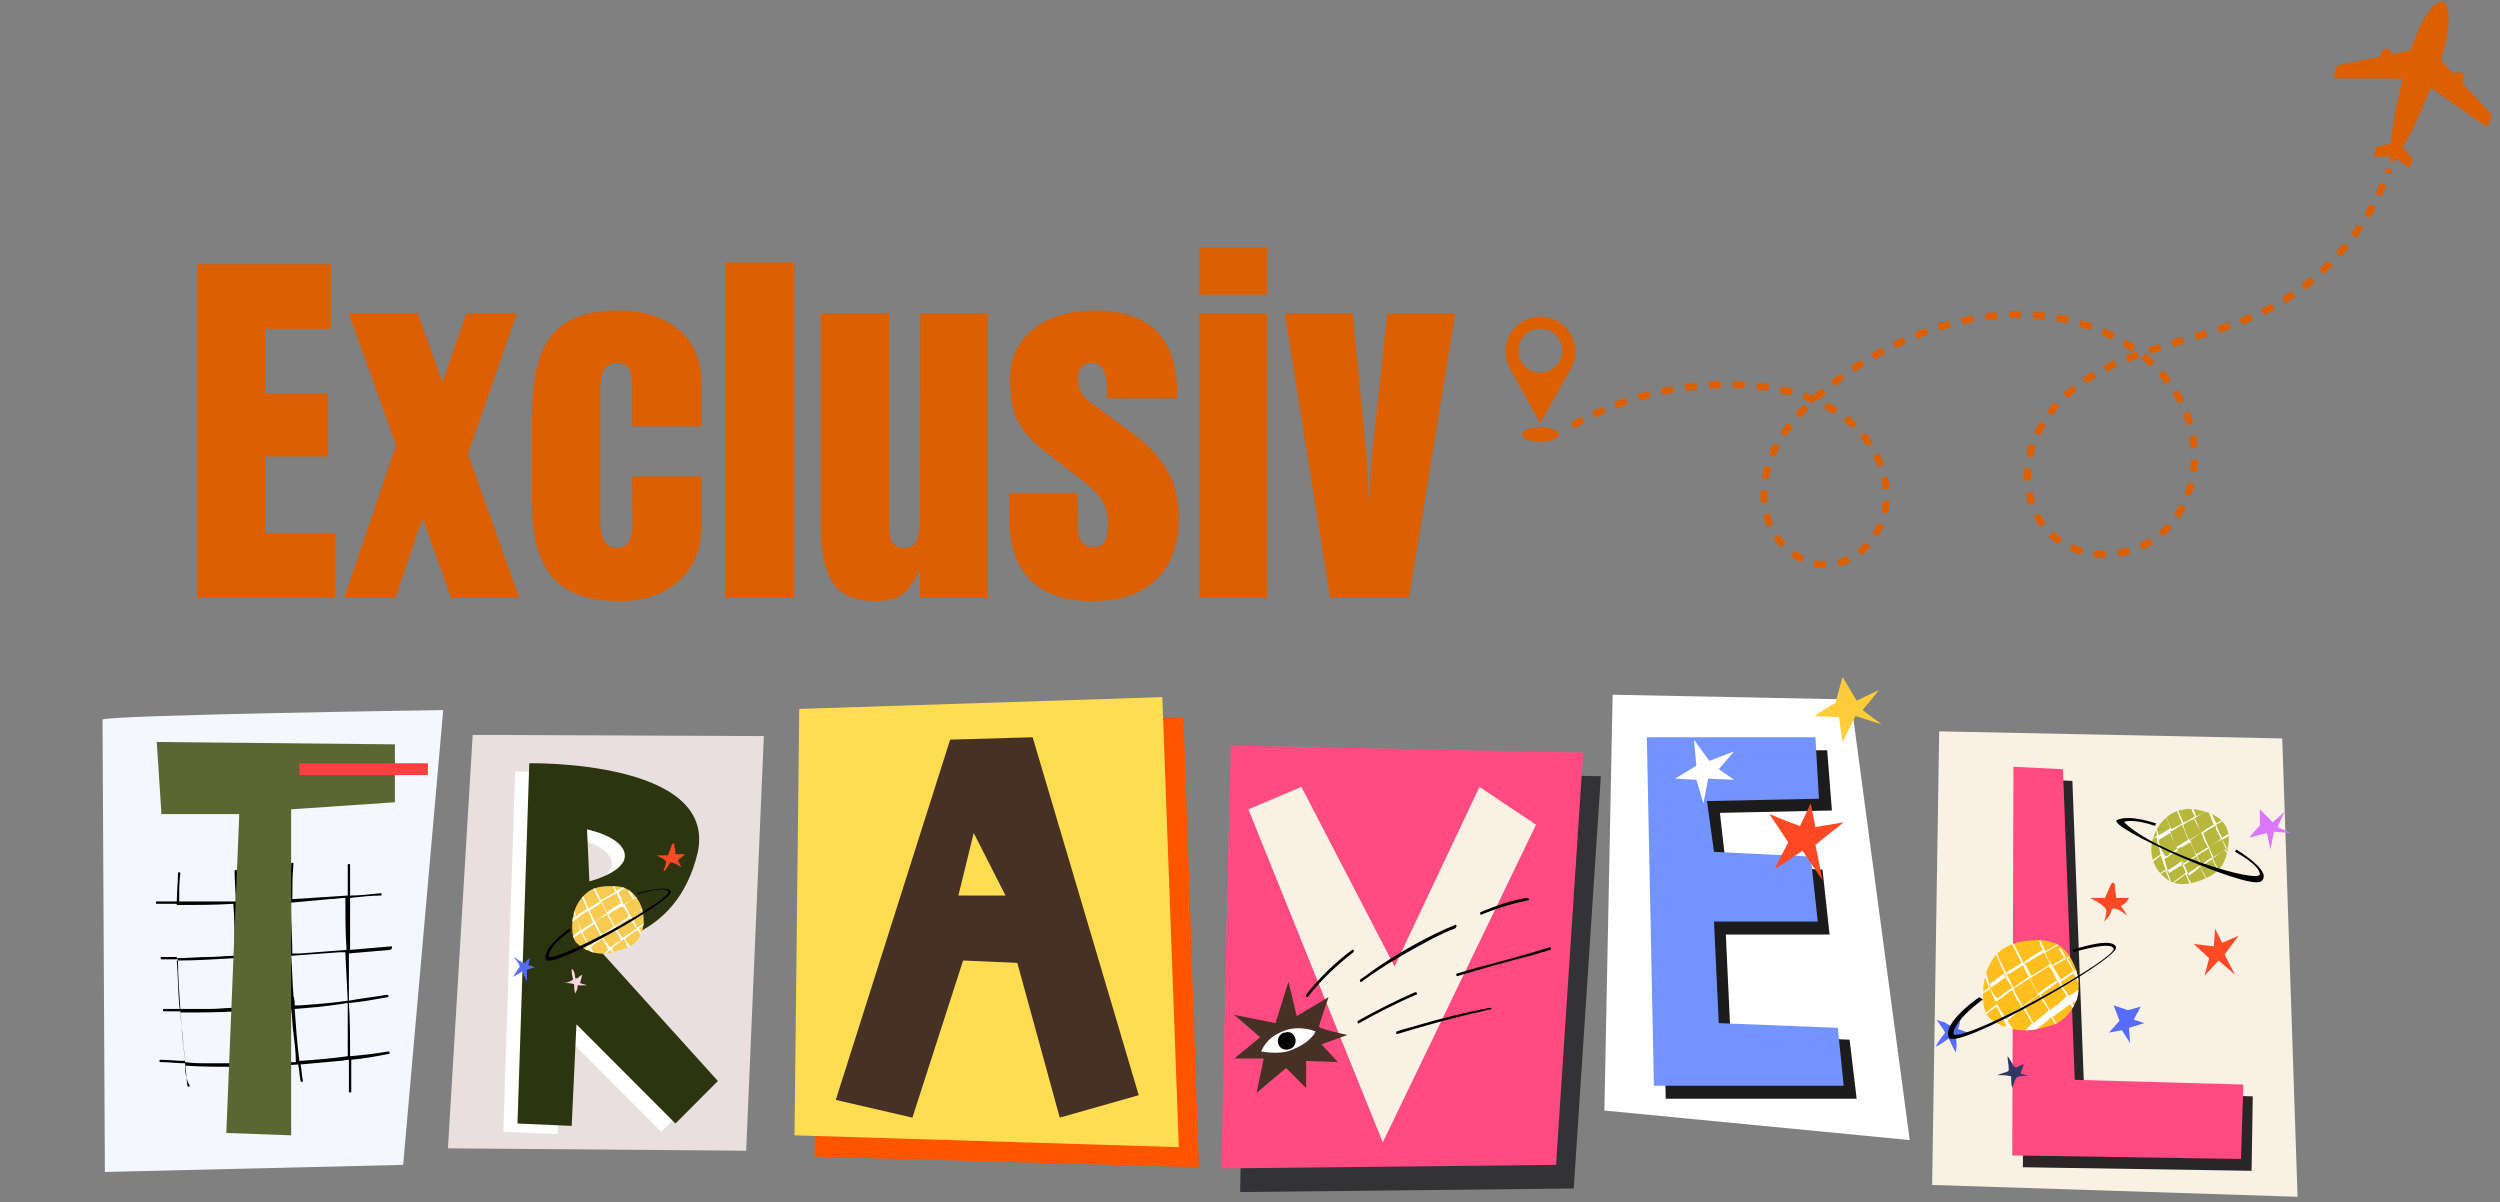
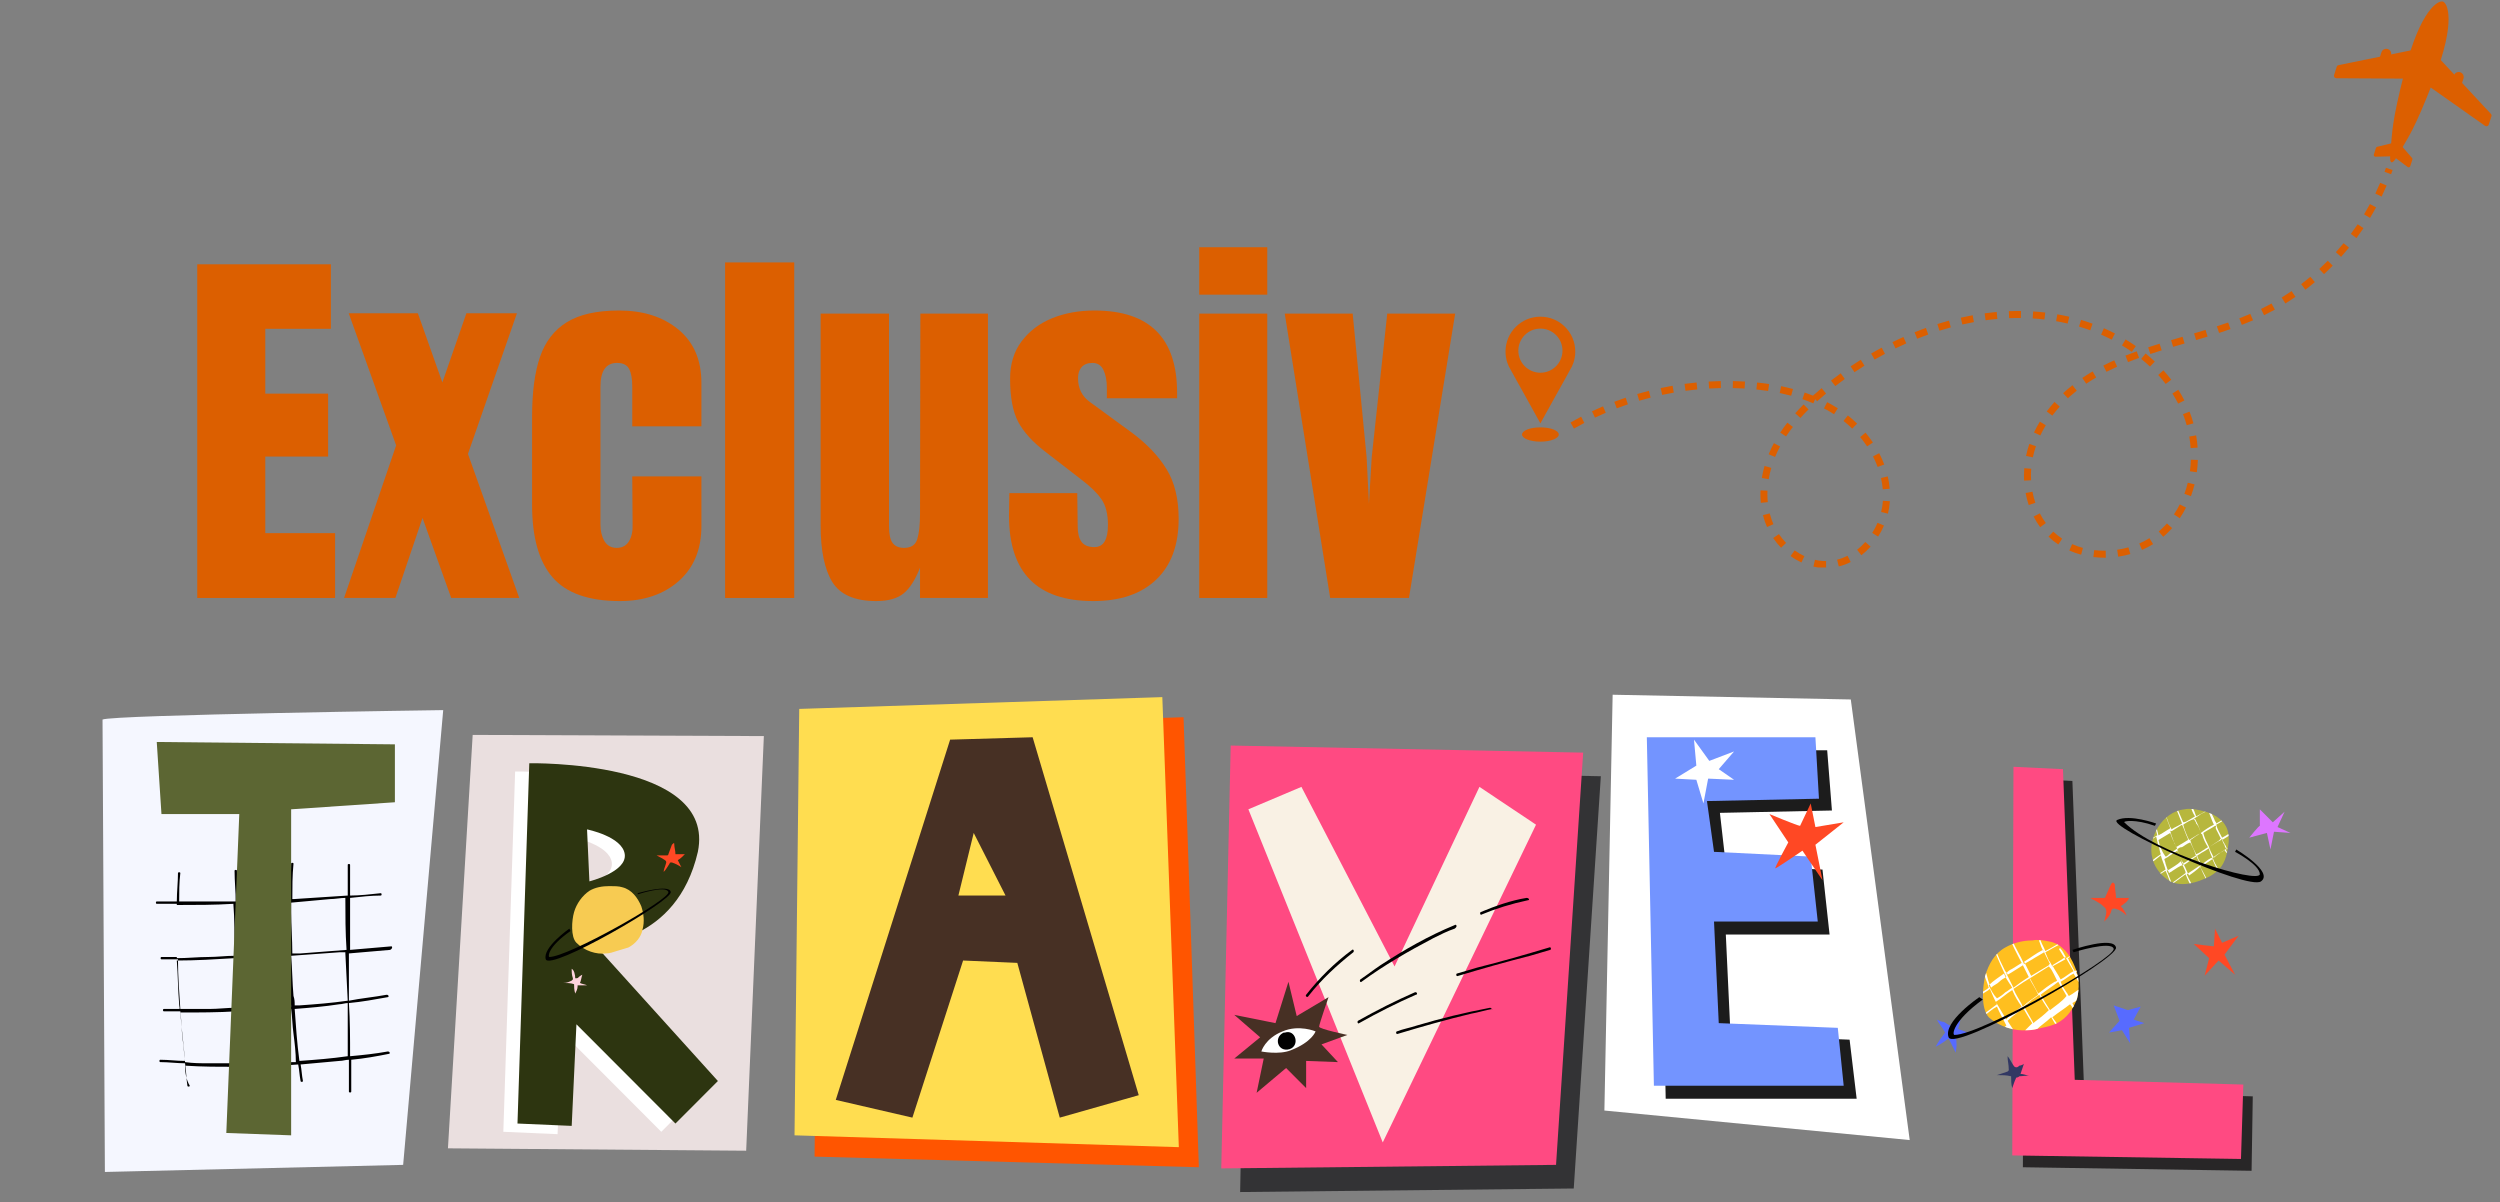
<svg xmlns="http://www.w3.org/2000/svg" width="470" viewBox="0 0 352.5 169.5" height="226" preserveAspectRatio="xMidYMid meet">
  <rect x="0" y="0" width="352.5" height="169.5" fill="#808080" stroke="none" />
  <defs>
    <g />
    <clipPath id="7b12cfa78a">
      <path d="M 212.168 44 L 223 44 L 223 60 L 212.168 60 Z M 212.168 44 " clip-rule="nonzero" />
    </clipPath>
    <clipPath id="e2d5cc3fa6">
      <path d="M 342 8 L 351.258 8 L 351.258 18 L 342 18 Z M 342 8 " clip-rule="nonzero" />
    </clipPath>
    <clipPath id="f83672a06c">
      <path d="M 221 23 L 338 23 L 338 80.016 L 221 80.016 Z M 221 23 " clip-rule="nonzero" />
    </clipPath>
    <clipPath id="23b37dcb91">
-       <path d="M 255 95.461 L 266 95.461 L 266 105 L 255 105 Z M 255 95.461 " clip-rule="nonzero" />
-     </clipPath>
+       </clipPath>
    <clipPath id="c308f11e17">
      <path d="M 80 124 L 90.918 124 L 90.918 135 L 80 135 Z M 80 124 " clip-rule="nonzero" />
    </clipPath>
    <clipPath id="58cbd78bfd">
      <path d="M 85.434 134.434 C 85.93 134.434 86.43 134.27 86.926 134.102 C 87.426 133.934 88.09 133.77 88.59 133.602 C 89.586 133.102 90.418 132.102 90.586 131.102 C 90.918 129.938 90.75 128.77 90.418 127.773 C 89.918 126.605 89.09 125.441 87.758 125.105 C 87.262 124.941 86.594 124.941 85.93 124.941 C 84.934 124.941 83.938 125.105 83.105 125.605 C 82.105 126.273 81.277 127.438 80.945 128.605 C 80.609 129.77 80.445 132.102 81.277 132.934 C 82.441 134.102 84.102 134.602 85.434 134.434 Z M 85.434 134.434 " clip-rule="nonzero" />
    </clipPath>
    <clipPath id="ef07099148">
      <path d="M 174 108 L 226 108 L 226 168.746 L 174 168.746 Z M 174 108 " clip-rule="nonzero" />
    </clipPath>
    <clipPath id="a7760077b5">
-       <path d="M 272 103 L 324 103 L 324 168.746 L 272 168.746 Z M 272 103 " clip-rule="nonzero" />
-     </clipPath>
+       </clipPath>
    <clipPath id="fe704bda3e">
      <path d="M 303 114 L 315 114 L 315 125 L 303 125 Z M 303 114 " clip-rule="nonzero" />
    </clipPath>
    <clipPath id="3ebab20631">
      <path d="M 303.512 121.109 C 303.844 122.441 304.84 123.609 306.004 124.273 C 307.668 125.105 309.828 124.441 311.488 123.609 C 311.82 123.441 312.32 123.109 312.652 122.777 C 313.652 121.941 313.984 120.609 314.148 119.445 C 314.316 118.613 314.316 117.613 313.984 116.781 C 313.316 115.281 311.82 114.613 310.324 114.281 C 309.496 114.113 308.832 113.949 308 114.113 C 304.84 114.449 302.68 118.277 303.512 121.109 Z M 303.512 121.109 " clip-rule="nonzero" />
    </clipPath>
    <clipPath id="ba267a6cc3">
      <path d="M 279 132.102 L 293.703 132.102 L 293.703 145.426 L 279 145.426 Z M 279 132.102 " clip-rule="nonzero" />
    </clipPath>
    <clipPath id="486590c843">
      <path d="M 285.891 145.262 C 286.559 145.262 287.223 145.094 287.887 144.926 C 288.719 144.762 289.383 144.594 290.047 144.262 C 291.379 143.594 292.375 142.262 292.875 140.762 C 293.207 139.266 293.207 137.766 292.539 136.266 C 291.875 134.602 290.711 133.102 289.051 132.77 C 288.219 132.602 287.387 132.434 286.559 132.602 C 285.227 132.602 283.898 132.934 282.734 133.602 C 281.238 134.434 280.406 135.934 279.906 137.598 C 279.574 139.098 279.242 142.094 280.406 143.43 C 281.902 144.762 284.062 145.426 285.891 145.262 Z M 285.891 145.262 " clip-rule="nonzero" />
    </clipPath>
    <clipPath id="49873a865f">
      <path d="M 14.414 100 L 63 100 L 63 166 L 14.414 166 Z M 14.414 100 " clip-rule="nonzero" />
    </clipPath>
  </defs>
  <g clip-path="url(#7b12cfa78a)">
    <path fill="#dc5f00" d="M 217.195 52.555 C 215.477 52.555 214.086 51.16 214.086 49.441 C 214.086 47.723 215.477 46.332 217.195 46.332 C 218.914 46.332 220.309 47.723 220.309 49.441 C 220.309 51.16 218.914 52.555 217.195 52.555 Z M 217.195 44.652 C 214.48 44.652 212.277 46.855 212.277 49.574 C 212.277 50.102 212.359 50.605 212.512 51.082 C 212.574 51.277 212.648 51.465 212.734 51.648 C 212.832 51.855 214.809 55.387 214.809 55.387 L 217.195 59.691 L 219.582 55.387 C 219.582 55.387 221.562 51.855 221.656 51.648 C 221.742 51.465 221.816 51.277 221.879 51.082 C 222.031 50.605 222.113 50.102 222.113 49.574 C 222.113 46.855 219.914 44.652 217.195 44.652 " fill-opacity="1" fill-rule="nonzero" />
  </g>
  <path fill="#dc5f00" d="M 219.789 61.266 C 219.789 61.82 218.625 62.273 217.195 62.273 C 215.766 62.273 214.605 61.82 214.605 61.266 C 214.605 60.707 215.766 60.258 217.195 60.258 C 218.625 60.258 219.789 60.707 219.789 61.266 " fill-opacity="1" fill-rule="nonzero" />
  <path fill="#dc5f00" d="M 344.449 0.219 C 343.805 0.012 341.285 1.355 339.102 9.895 C 337.152 17.516 337.328 18.742 337.125 20.559 C 336.922 22.375 336.98 22.809 337.195 22.879 C 337.41 22.949 337.711 22.629 338.598 21.031 C 339.484 19.434 340.344 18.535 343.184 11.199 C 346.363 2.98 345.09 0.422 344.449 0.219 " fill-opacity="1" fill-rule="nonzero" />
  <path fill="#dc5f00" d="M 337.062 22.043 L 334.941 22.098 C 334.777 22.102 334.66 21.945 334.711 21.789 L 335.008 20.859 C 335.035 20.777 335.098 20.719 335.18 20.699 L 337.457 20.145 C 337.637 20.102 337.797 20.27 337.738 20.445 L 337.281 21.879 C 337.25 21.977 337.164 22.039 337.062 22.043 " fill-opacity="1" fill-rule="nonzero" />
  <path fill="#dc5f00" d="M 337.785 22.277 L 339.48 23.551 C 339.609 23.648 339.797 23.59 339.848 23.434 L 340.145 22.504 C 340.172 22.426 340.156 22.34 340.102 22.277 L 338.566 20.5 C 338.445 20.359 338.219 20.406 338.164 20.582 L 337.703 22.016 C 337.672 22.109 337.707 22.215 337.785 22.277 " fill-opacity="1" fill-rule="nonzero" />
  <path fill="#dc5f00" d="M 339.023 11.086 L 329.426 11.031 C 329.195 11.027 329.031 10.805 329.102 10.586 L 329.48 9.41 C 329.52 9.293 329.613 9.207 329.734 9.184 L 340.023 7.082 C 340.277 7.031 340.492 7.273 340.414 7.52 L 339.348 10.852 C 339.301 10.992 339.172 11.09 339.023 11.086 " fill-opacity="1" fill-rule="nonzero" />
  <path fill="#dc5f00" d="M 335.738 9.824 C 335.367 9.707 335.16 9.309 335.281 8.938 L 335.781 7.375 C 335.902 7.004 336.297 6.797 336.672 6.914 C 337.043 7.035 337.246 7.434 337.129 7.805 L 336.629 9.367 C 336.508 9.738 336.109 9.945 335.738 9.824 " fill-opacity="1" fill-rule="nonzero" />
  <g clip-path="url(#e2d5cc3fa6)">
    <path fill="#dc5f00" d="M 342.555 12.219 L 350.398 17.746 C 350.586 17.879 350.848 17.789 350.918 17.57 L 351.293 16.395 C 351.332 16.277 351.305 16.152 351.219 16.062 L 344.062 8.375 C 343.887 8.188 343.57 8.258 343.492 8.504 L 342.426 11.84 C 342.383 11.98 342.43 12.133 342.555 12.219 " fill-opacity="1" fill-rule="nonzero" />
  </g>
  <path fill="#dc5f00" d="M 345.957 13.098 C 346.332 13.215 346.73 13.012 346.848 12.641 L 347.348 11.078 C 347.469 10.703 347.262 10.305 346.891 10.188 C 346.52 10.066 346.121 10.273 346 10.645 L 345.5 12.207 C 345.383 12.578 345.586 12.977 345.957 13.098 " fill-opacity="1" fill-rule="nonzero" />
  <g clip-path="url(#f83672a06c)">
    <path fill="#dc5f00" d="M 337.145 24.562 L 336.219 24.227 C 336.285 24.035 336.355 23.844 336.422 23.652 L 337.352 23.977 C 337.285 24.172 337.215 24.367 337.145 24.562 Z M 335.809 27.719 L 334.922 27.293 C 335.16 26.793 335.391 26.281 335.605 25.773 L 336.516 26.16 C 336.293 26.68 336.055 27.207 335.809 27.719 Z M 334.172 30.73 L 333.332 30.219 C 333.617 29.742 333.898 29.258 334.16 28.773 L 335.027 29.242 C 334.758 29.742 334.469 30.242 334.172 30.73 Z M 332.262 33.57 L 331.469 32.98 C 331.801 32.535 332.125 32.078 332.434 31.621 L 333.25 32.172 C 332.934 32.641 332.602 33.113 332.262 33.57 Z M 330.09 36.219 L 329.359 35.559 C 329.727 35.148 330.094 34.723 330.445 34.293 L 331.207 34.918 C 330.844 35.359 330.473 35.793 330.09 36.219 Z M 327.684 38.652 L 327.016 37.926 C 327.422 37.551 327.824 37.16 328.215 36.77 L 328.914 37.461 C 328.516 37.867 328.102 38.266 327.684 38.652 Z M 325.059 40.852 L 324.461 40.066 C 324.902 39.73 325.34 39.383 325.762 39.027 L 326.395 39.781 C 325.961 40.148 325.508 40.508 325.059 40.852 Z M 322.234 42.789 L 321.719 41.953 C 322.188 41.66 322.656 41.355 323.113 41.043 L 323.668 41.852 C 323.199 42.176 322.719 42.492 322.234 42.789 Z M 319.238 44.445 L 318.805 43.562 C 319.301 43.32 319.793 43.059 320.281 42.793 L 320.758 43.656 C 320.258 43.93 319.746 44.195 319.238 44.445 Z M 283.285 44.859 L 283.246 43.875 C 283.816 43.852 284.395 43.844 284.961 43.852 L 284.949 44.836 C 284.398 44.828 283.84 44.836 283.285 44.859 Z M 288.266 45.047 C 287.719 44.98 287.164 44.93 286.609 44.898 L 286.672 43.914 C 287.242 43.949 287.816 44 288.383 44.066 Z M 279.969 45.156 L 279.836 44.18 C 280.402 44.102 280.977 44.035 281.535 43.984 L 281.625 44.969 C 281.078 45.016 280.52 45.078 279.969 45.156 Z M 291.539 45.621 C 291.004 45.496 290.457 45.383 289.91 45.285 L 290.082 44.316 C 290.645 44.414 291.211 44.531 291.766 44.66 Z M 276.688 45.754 L 276.469 44.793 C 277.023 44.668 277.586 44.551 278.145 44.449 L 278.32 45.418 C 277.777 45.516 277.23 45.629 276.688 45.754 Z M 316.098 45.809 L 315.742 44.891 C 316.277 44.684 316.797 44.473 317.289 44.258 L 317.68 45.16 C 317.176 45.379 316.645 45.598 316.098 45.809 Z M 294.73 46.57 L 294.715 46.566 C 294.199 46.379 293.672 46.203 293.141 46.047 L 293.426 45.102 C 293.969 45.266 294.516 45.445 295.051 45.637 Z M 273.465 46.629 L 273.168 45.691 C 273.715 45.52 274.266 45.355 274.809 45.207 L 275.066 46.16 C 274.535 46.305 273.996 46.461 273.465 46.629 Z M 312.891 46.945 L 312.582 46.008 C 313.148 45.824 313.668 45.648 314.172 45.473 L 314.5 46.398 C 313.988 46.582 313.461 46.762 312.891 46.945 Z M 270.32 47.762 L 269.953 46.844 C 270.484 46.633 271.02 46.426 271.551 46.238 L 271.883 47.164 C 271.367 47.352 270.84 47.551 270.32 47.762 Z M 297.754 47.895 C 297.266 47.641 296.762 47.402 296.258 47.184 L 296.652 46.281 C 297.176 46.508 297.699 46.758 298.207 47.02 Z M 309.648 47.949 L 309.367 47.004 C 309.906 46.844 310.445 46.684 310.98 46.516 L 311.27 47.461 C 310.73 47.625 310.191 47.789 309.648 47.949 Z M 306.41 48.906 L 306.125 47.965 C 306.664 47.801 307.207 47.641 307.746 47.484 L 308.027 48.43 C 307.488 48.586 306.945 48.746 306.41 48.906 Z M 267.27 49.121 L 266.836 48.238 C 267.348 47.988 267.867 47.742 268.383 47.512 L 268.785 48.414 C 268.277 48.641 267.77 48.875 267.27 49.121 Z M 300.586 49.609 C 300.141 49.293 299.672 48.992 299.199 48.703 L 299.711 47.859 C 300.203 48.16 300.688 48.477 301.152 48.801 Z M 303.199 49.914 L 302.887 48.977 C 303.395 48.809 303.922 48.641 304.504 48.457 L 304.797 49.398 C 304.223 49.578 303.695 49.746 303.199 49.914 Z M 264.32 50.699 L 263.828 49.848 C 264.316 49.562 264.82 49.281 265.316 49.016 L 265.781 49.887 C 265.293 50.145 264.801 50.418 264.32 50.699 Z M 300.051 51.055 L 299.684 50.141 C 300.191 49.938 300.73 49.73 301.277 49.535 L 301.613 50.461 C 301.074 50.656 300.547 50.855 300.051 51.055 Z M 303.152 51.691 C 302.758 51.32 302.34 50.953 301.91 50.605 L 302.531 49.84 C 302.977 50.203 303.414 50.586 303.828 50.977 Z M 297.012 52.422 L 296.566 51.547 C 297.055 51.293 297.578 51.047 298.109 50.805 L 298.516 51.703 C 297.996 51.938 297.492 52.18 297.012 52.422 Z M 261.484 52.477 L 260.934 51.656 C 261.406 51.34 261.887 51.027 262.367 50.727 L 262.887 51.562 C 262.418 51.855 261.949 52.164 261.484 52.477 Z M 294.16 54.105 L 293.605 53.289 C 294.066 52.973 294.559 52.668 295.059 52.371 L 295.559 53.223 C 295.074 53.504 294.605 53.801 294.16 54.105 Z M 305.363 54.137 C 305.031 53.707 304.68 53.281 304.309 52.871 L 305.039 52.211 C 305.426 52.641 305.801 53.086 306.148 53.539 Z M 258.777 54.438 L 258.172 53.66 C 258.621 53.312 259.078 52.969 259.539 52.637 L 260.117 53.434 C 259.668 53.758 259.219 54.098 258.777 54.438 Z M 240.98 54.781 L 240.922 53.797 C 241.492 53.762 242.066 53.738 242.629 53.73 L 242.648 54.715 C 242.098 54.727 241.535 54.746 240.98 54.781 Z M 245.988 54.781 C 245.434 54.746 244.871 54.727 244.32 54.715 L 244.34 53.73 C 244.906 53.738 245.48 53.762 246.047 53.797 Z M 237.656 55.102 L 237.523 54.125 C 238.086 54.051 238.656 53.984 239.219 53.93 L 239.316 54.91 C 238.762 54.965 238.203 55.027 237.656 55.102 Z M 249.301 55.125 C 248.766 55.043 248.211 54.973 247.648 54.914 L 247.75 53.934 C 248.324 53.992 248.895 54.066 249.449 54.148 Z M 234.367 55.68 L 234.156 54.715 C 234.715 54.594 235.277 54.488 235.836 54.391 L 236.004 55.359 C 235.461 55.457 234.91 55.562 234.367 55.68 Z M 252.555 55.797 C 252.031 55.66 251.488 55.531 250.941 55.414 L 251.141 54.449 C 251.707 54.57 252.27 54.703 252.812 54.848 Z M 291.574 56.156 L 290.902 55.438 C 291.016 55.332 291.133 55.227 291.246 55.125 C 291.559 54.848 291.883 54.574 292.215 54.312 L 292.824 55.086 C 292.508 55.336 292.199 55.598 291.902 55.859 C 291.789 55.957 291.684 56.055 291.574 56.156 Z M 231.129 56.504 L 230.848 55.559 C 231.391 55.398 231.945 55.246 232.496 55.105 L 232.738 56.062 C 232.199 56.199 231.66 56.348 231.129 56.504 Z M 255.684 56.871 C 255.188 56.664 254.668 56.461 254.141 56.281 L 254.461 55.348 C 254.855 55.484 255.246 55.629 255.629 55.785 C 256.012 55.438 256.422 55.086 256.848 54.73 L 257.477 55.488 C 257.035 55.855 256.609 56.223 256.215 56.582 L 255.938 56.277 Z M 307.125 56.91 C 306.879 56.43 306.602 55.949 306.309 55.484 L 307.141 54.957 C 307.449 55.445 307.742 55.953 308 56.461 Z M 227.965 57.574 L 227.613 56.652 C 228.145 56.449 228.684 56.258 229.219 56.074 L 229.535 57.008 C 229.012 57.188 228.484 57.375 227.965 57.574 Z M 258.598 58.402 C 258.145 58.113 257.668 57.836 257.176 57.578 L 257.633 56.707 C 258.148 56.977 258.652 57.27 259.133 57.574 Z M 289.375 58.602 L 288.59 58.012 C 288.93 57.555 289.301 57.102 289.688 56.672 L 290.422 57.332 C 290.055 57.738 289.703 58.168 289.375 58.602 Z M 224.891 58.883 L 224.469 57.992 C 224.98 57.75 225.508 57.516 226.027 57.293 L 226.414 58.199 C 225.906 58.418 225.391 58.645 224.891 58.883 Z M 253.859 58.93 L 253.125 58.27 C 253.496 57.855 253.895 57.438 254.309 57.027 L 255.004 57.727 C 254.602 58.125 254.215 58.527 253.859 58.93 Z M 308.328 59.957 C 308.18 59.43 308.004 58.906 307.805 58.402 L 308.723 58.039 C 308.934 58.574 309.121 59.129 309.277 59.691 Z M 221.93 60.43 L 221.441 59.574 C 221.934 59.289 222.438 59.016 222.941 58.754 L 223.395 59.629 C 222.906 59.883 222.41 60.152 221.93 60.43 Z M 261.168 60.434 C 260.777 60.051 260.363 59.691 259.938 59.352 L 260.547 58.578 C 261 58.938 261.441 59.32 261.855 59.727 Z M 287.684 61.402 L 286.793 60.98 C 287.035 60.465 287.312 59.949 287.617 59.449 L 288.457 59.961 C 288.172 60.43 287.91 60.918 287.684 61.402 Z M 251.832 61.535 L 251.012 60.996 C 251.32 60.527 251.656 60.055 252.02 59.594 L 252.797 60.199 C 252.449 60.641 252.125 61.09 251.832 61.535 Z M 263.262 62.941 C 262.961 62.492 262.633 62.051 262.281 61.633 L 263.039 61 C 263.41 61.449 263.762 61.918 264.082 62.395 Z M 308.883 63.18 C 308.844 62.637 308.777 62.09 308.688 61.555 L 309.656 61.387 C 309.754 61.953 309.824 62.535 309.867 63.113 Z M 250.289 64.43 L 249.379 64.055 C 249.586 63.539 249.828 63.031 250.094 62.535 L 250.121 62.484 L 250.988 62.949 L 250.961 63 C 250.715 63.465 250.488 63.945 250.289 64.43 Z M 286.633 64.484 L 285.672 64.281 C 285.789 63.719 285.945 63.152 286.133 62.598 L 287.07 62.914 C 286.891 63.434 286.742 63.961 286.633 64.484 Z M 264.75 65.84 C 264.566 65.34 264.344 64.836 264.094 64.352 L 264.969 63.898 C 265.238 64.422 265.477 64.961 265.676 65.496 Z M 309.754 66.586 L 308.777 66.453 C 308.852 65.918 308.895 65.367 308.914 64.82 L 309.898 64.852 C 309.879 65.43 309.832 66.016 309.754 66.586 Z M 249.387 67.566 L 248.414 67.402 C 248.508 66.836 248.637 66.262 248.805 65.699 L 249.75 65.973 C 249.598 66.5 249.473 67.035 249.387 67.566 Z M 285.398 67.77 C 285.387 67.531 285.379 67.289 285.379 67.055 C 285.379 66.711 285.391 66.359 285.418 66.016 L 286.402 66.094 C 286.375 66.41 286.363 66.734 286.363 67.055 C 286.363 67.273 286.371 67.496 286.383 67.719 Z M 265.469 68.992 C 265.426 68.465 265.34 67.926 265.219 67.395 L 266.18 67.176 C 266.312 67.754 266.402 68.336 266.449 68.91 Z M 308.926 69.965 L 308 69.625 C 308.188 69.121 308.348 68.594 308.477 68.062 L 309.434 68.297 C 309.293 68.863 309.125 69.426 308.926 69.965 Z M 248.277 70.898 C 248.238 70.5 248.219 70.094 248.219 69.688 C 248.219 69.508 248.223 69.324 248.23 69.141 L 249.215 69.18 C 249.207 69.352 249.203 69.523 249.203 69.688 C 249.203 70.062 249.223 70.438 249.258 70.801 Z M 286.051 71.211 C 285.867 70.664 285.715 70.09 285.609 69.512 L 286.574 69.328 C 286.676 69.863 286.816 70.391 286.984 70.895 Z M 266.199 72.426 L 265.242 72.191 C 265.367 71.684 265.449 71.168 265.484 70.66 L 265.488 70.609 L 266.473 70.672 L 266.469 70.73 C 266.43 71.289 266.34 71.863 266.199 72.426 Z M 307.344 73.074 L 306.527 72.523 C 306.828 72.078 307.105 71.609 307.352 71.121 L 308.23 71.566 C 307.965 72.09 307.668 72.598 307.344 73.074 Z M 249.152 74.309 C 249.051 74.078 248.953 73.844 248.871 73.609 C 248.762 73.293 248.66 72.965 248.578 72.633 L 249.531 72.391 C 249.609 72.691 249.699 72.992 249.801 73.281 C 249.875 73.492 249.961 73.703 250.051 73.91 Z M 287.664 74.336 C 287.32 73.867 287.008 73.359 286.738 72.832 L 287.613 72.383 C 287.863 72.863 288.145 73.324 288.461 73.75 Z M 264.816 75.664 L 263.984 75.137 C 264.27 74.684 264.523 74.207 264.734 73.715 L 265.641 74.102 C 265.41 74.645 265.133 75.168 264.816 75.664 Z M 305.016 75.691 L 304.379 74.938 C 304.531 74.809 304.68 74.676 304.824 74.539 C 305.07 74.309 305.309 74.059 305.535 73.805 L 306.27 74.461 C 306.027 74.738 305.77 75.004 305.504 75.254 C 305.348 75.406 305.184 75.551 305.016 75.691 Z M 290.223 76.773 C 289.727 76.445 289.258 76.074 288.836 75.668 L 289.516 74.957 C 289.898 75.32 290.316 75.656 290.766 75.953 Z M 251.129 77.234 C 250.719 76.809 250.344 76.348 250.016 75.859 L 250.828 75.309 C 251.129 75.75 251.469 76.168 251.84 76.551 Z M 302.031 77.535 L 301.637 76.633 C 302.133 76.414 302.617 76.164 303.07 75.883 L 303.586 76.723 C 303.094 77.027 302.57 77.301 302.031 77.535 Z M 293.438 78.211 C 292.863 78.055 292.305 77.859 291.773 77.625 L 292.172 76.723 C 292.656 76.938 293.168 77.117 293.691 77.258 Z M 262.453 78.293 L 261.848 77.516 C 262.262 77.191 262.656 76.824 263.016 76.418 L 263.75 77.074 C 263.352 77.523 262.914 77.934 262.453 78.293 Z M 298.664 78.492 L 298.52 77.516 C 299.055 77.438 299.59 77.324 300.109 77.176 L 300.379 78.125 C 299.816 78.285 299.242 78.406 298.664 78.492 Z M 296.715 78.637 C 296.195 78.637 295.672 78.605 295.164 78.543 L 295.281 77.566 C 295.812 77.629 296.359 77.656 296.902 77.648 L 296.918 78.637 C 296.848 78.637 296.781 78.637 296.715 78.637 Z M 254 79.309 C 253.473 79.059 252.953 78.754 252.469 78.402 L 253.047 77.602 C 253.484 77.922 253.945 78.191 254.418 78.414 Z M 259.266 79.871 L 259.031 78.914 C 259.531 78.789 260.027 78.605 260.508 78.367 L 260.949 79.246 C 260.406 79.52 259.84 79.73 259.266 79.871 Z M 257.477 80.094 L 257.441 80.094 C 256.859 80.094 256.27 80.027 255.691 79.891 L 255.91 78.934 C 256.418 79.051 256.934 79.109 257.441 79.109 L 257.477 79.109 L 257.477 80.094 " fill-opacity="1" fill-rule="nonzero" />
  </g>
  <path fill="#ff5500" d="M 115.516 102.789 L 114.852 163.082 L 169.039 164.582 L 166.879 101.125 Z M 115.516 102.789 " fill-opacity="1" fill-rule="nonzero" />
  <path fill="#ffdd50" d="M 112.691 99.957 L 112.027 160.082 L 166.215 161.75 L 163.887 98.293 Z M 112.691 99.957 " fill-opacity="1" fill-rule="nonzero" />
  <path fill="#473024" d="M 145.602 103.953 L 133.969 104.289 L 117.844 155.086 L 128.648 157.586 L 135.797 135.434 L 143.441 135.766 L 149.426 157.586 L 160.562 154.422 Z M 135.133 126.273 L 137.293 117.445 L 141.781 126.273 Z M 135.133 126.273 " fill-opacity="1" fill-rule="nonzero" />
  <path fill="#ffffff" d="M 227.383 97.957 L 226.219 156.586 L 269.27 160.75 L 260.961 98.625 Z M 227.383 97.957 " fill-opacity="1" fill-rule="nonzero" />
  <path fill="#1c1c1c" d="M 233.867 105.785 L 234.863 154.922 L 261.789 154.922 L 260.793 146.594 L 244.004 145.926 L 243.34 131.77 L 257.969 131.77 L 256.969 122.609 L 243.34 121.941 L 242.508 114.613 L 258.301 114.281 L 257.633 105.785 Z M 233.867 105.785 " fill-opacity="1" fill-rule="nonzero" />
  <path fill="#7394ff" d="M 232.203 103.953 L 233.199 153.09 L 259.961 153.09 L 259.129 144.926 L 242.344 144.262 L 241.676 129.938 L 256.305 129.938 L 255.309 120.777 L 241.676 120.109 L 240.68 112.949 L 256.473 112.617 L 255.973 103.953 Z M 232.203 103.953 " fill-opacity="1" fill-rule="nonzero" />
  <path fill="#ffffff" d="M 241.012 107.285 L 238.852 104.289 L 239.184 107.953 L 236.191 109.785 L 239.184 109.949 L 240.184 113.281 L 240.848 109.785 L 244.504 109.949 L 242.344 108.453 L 244.504 105.953 Z M 241.012 107.285 " fill-opacity="1" fill-rule="nonzero" />
  <g clip-path="url(#23b37dcb91)">
    <path fill="#ffcc3b" d="M 258.797 99.125 C 258.633 99.125 255.805 100.957 255.805 100.957 L 259.297 101.125 L 259.797 104.621 L 261.625 100.957 L 265.281 102.121 L 262.621 100.125 L 264.949 97.293 L 261.789 98.793 L 259.797 95.461 Z M 258.797 99.125 " fill-opacity="1" fill-rule="nonzero" />
  </g>
  <path fill="#ff4824" d="M 253.812 116.445 C 253.48 116.445 249.488 114.781 249.488 114.781 L 252.148 118.777 C 252.148 118.777 250.156 122.441 250.32 122.441 C 250.488 122.441 254.145 119.945 254.145 119.945 L 256.969 124.109 L 255.973 119.109 L 259.961 115.945 L 255.973 116.613 L 255.309 113.281 Z M 253.812 116.445 " fill-opacity="1" fill-rule="nonzero" />
  <path fill="#eadfdf" d="M 107.703 103.789 L 105.211 162.25 L 63.16 161.914 L 66.648 103.621 Z M 107.703 103.789 " fill-opacity="1" fill-rule="nonzero" />
  <path fill="#ffffff" d="M 81.773 134.27 C 81.773 134.27 93.41 134.27 96.402 121.277 C 99.227 108.285 72.633 108.785 72.633 108.785 L 70.969 159.582 L 78.617 159.918 L 79.281 145.594 L 93.242 159.582 L 99.227 153.59 Z M 80.945 118.113 C 80.945 118.113 85.93 119.109 86.262 121.609 C 86.594 124.109 81.277 125.441 81.277 125.441 Z M 80.945 118.113 " fill-opacity="1" fill-rule="nonzero" />
  <path fill="#2d3510" d="M 83.77 133.102 C 83.77 133.102 95.406 133.102 98.398 120.109 C 101.055 107.121 74.629 107.617 74.629 107.617 L 72.965 158.418 L 80.609 158.75 L 81.277 144.426 L 95.238 158.418 L 101.223 152.422 Z M 82.773 116.945 C 82.773 116.945 87.758 117.945 88.09 120.445 C 88.422 122.941 83.105 124.273 83.105 124.273 Z M 82.773 116.945 " fill-opacity="1" fill-rule="nonzero" />
  <path fill="#f7cb52" d="M 85.434 134.434 C 85.93 134.434 86.43 134.27 86.926 134.102 C 87.426 133.934 88.09 133.77 88.59 133.602 C 89.586 133.102 90.418 132.102 90.586 131.102 C 90.918 129.938 90.75 128.77 90.418 127.773 C 89.918 126.605 89.09 125.441 87.758 125.105 C 87.262 124.941 86.594 124.941 85.93 124.941 C 84.934 124.941 83.938 125.105 83.105 125.605 C 82.105 126.273 81.277 127.438 80.945 128.605 C 80.609 129.77 80.445 132.102 81.277 132.934 C 82.441 134.102 84.102 134.602 85.434 134.434 Z M 85.434 134.434 " fill-opacity="1" fill-rule="nonzero" />
  <g clip-path="url(#c308f11e17)">
    <g clip-path="url(#58cbd78bfd)">
-       <path fill="#ffffff" d="M 93.41 128.605 C 92.746 128.938 91.914 129.438 91.25 129.938 C 90.918 129.438 90.586 128.938 90.418 128.438 C 90.418 128.438 90.586 128.273 90.586 128.273 C 91.582 127.773 92.414 127.105 93.41 126.605 C 93.578 126.605 93.41 126.441 93.242 126.441 C 92.246 126.938 91.25 127.605 90.254 128.273 C 90.086 127.938 89.754 127.438 89.586 127.105 C 89.586 126.938 89.422 126.938 89.422 126.773 C 89.422 126.773 89.586 126.605 89.754 126.605 C 90.75 126.105 91.582 125.605 92.578 125.273 C 92.746 125.273 92.578 125.105 92.414 125.105 C 91.414 125.605 90.418 126.105 89.422 126.605 C 89.254 126.273 89.09 125.941 88.758 125.605 C 88.758 125.441 88.59 125.605 88.59 125.773 L 89.254 126.773 C 88.758 127.105 88.258 127.273 87.926 127.605 C 87.758 127.105 87.594 126.938 87.594 126.605 C 87.426 126.273 87.262 126.105 87.262 125.773 C 87.262 125.773 87.426 125.773 87.426 125.605 C 88.09 125.273 88.758 124.773 89.422 124.441 C 89.586 124.441 89.422 124.273 89.254 124.273 C 88.422 124.773 87.758 125.105 86.926 125.605 C 86.762 125.273 86.594 124.941 86.43 124.441 C 86.43 124.273 86.262 124.441 86.262 124.609 C 86.43 124.941 86.594 125.273 86.762 125.773 C 86.43 125.941 85.93 126.273 85.598 126.441 C 85.266 126.605 85.098 126.773 84.766 126.938 C 84.27 126.105 83.938 125.273 83.438 124.441 C 83.438 124.273 83.27 124.441 83.27 124.609 C 83.77 125.441 84.102 126.273 84.602 127.105 C 84.102 127.438 83.438 127.773 82.938 128.105 C 82.938 127.938 82.773 127.773 82.773 127.605 C 82.441 126.773 82.105 126.105 81.773 125.273 C 81.773 125.105 81.609 125.273 81.609 125.441 C 81.941 126.441 82.441 127.273 82.773 128.105 C 82.605 128.273 82.273 128.438 82.105 128.605 C 81.773 128.77 81.441 128.938 81.277 129.27 C 81.109 128.77 80.945 128.273 80.777 127.773 C 80.777 127.605 80.609 127.773 80.609 127.773 C 80.777 128.273 80.945 128.77 81.109 129.27 C 80.777 129.438 80.445 129.605 80.277 129.938 C 80.113 129.938 80.277 130.105 80.445 130.105 C 80.777 129.938 81.109 129.77 81.277 129.438 C 81.441 129.938 81.773 130.602 81.941 131.102 C 81.441 131.438 80.945 131.77 80.445 132.27 C 80.277 132.27 80.445 132.434 80.609 132.434 C 81.109 132.102 81.609 131.77 81.941 131.438 C 82.273 132.102 82.605 132.77 82.938 133.434 C 82.441 133.934 81.773 134.434 81.277 134.934 C 81.277 134.934 81.277 135.102 81.441 135.102 C 81.941 134.602 82.441 134.102 83.105 133.77 C 83.105 133.934 83.27 134.102 83.27 134.102 C 83.602 134.602 83.938 135.102 84.434 135.602 C 84.434 135.766 84.602 135.602 84.602 135.434 C 84.602 135.434 84.602 135.434 84.602 135.266 C 85.098 134.766 85.598 134.27 86.098 133.934 C 86.43 134.434 86.762 134.934 87.094 135.434 C 87.094 135.602 87.262 135.434 87.262 135.266 C 86.926 134.766 86.594 134.27 86.262 133.77 C 86.762 133.27 87.262 132.934 87.926 132.434 C 88.09 132.602 88.258 132.77 88.258 133.102 C 88.758 133.77 89.254 134.602 89.918 135.266 C 89.918 135.434 90.086 135.266 90.086 135.102 C 89.422 134.27 88.758 133.27 88.09 132.434 C 88.758 131.938 89.254 131.438 89.918 131.102 C 90.086 131.438 90.254 131.77 90.586 132.102 C 91.082 132.77 91.414 133.434 91.914 134.102 C 91.914 134.27 92.082 134.102 92.082 133.934 C 91.414 132.934 90.75 131.938 90.086 130.938 C 90.586 130.602 90.918 130.27 91.414 130.105 L 91.914 130.938 C 92.246 131.438 92.414 131.938 92.746 132.434 C 92.746 132.602 92.91 132.434 92.91 132.27 C 92.414 131.438 92.082 130.77 91.582 129.938 C 92.082 129.438 92.91 129.105 93.41 128.605 C 93.742 128.605 93.578 128.438 93.41 128.605 Z M 89.422 126.773 L 90.254 128.273 C 89.754 128.605 89.254 128.938 88.922 129.105 C 88.59 128.605 88.422 128.105 88.09 127.605 C 88.422 127.273 88.922 126.938 89.422 126.773 Z M 88.258 128.438 C 88.422 128.605 88.59 128.938 88.59 129.27 C 88.59 129.27 88.422 129.27 88.422 129.438 C 87.758 129.77 87.262 130.27 86.762 130.602 C 86.43 130.105 86.098 129.438 85.766 128.938 C 86.43 128.438 87.094 128.105 87.758 127.773 C 87.926 127.938 88.09 128.105 88.258 128.438 Z M 86.594 130.602 C 86.098 130.938 85.434 131.438 84.934 131.77 C 84.934 131.77 84.934 131.602 84.766 131.602 C 84.434 131.102 84.27 130.602 83.938 129.938 C 84.27 129.77 84.602 129.438 85.098 129.27 C 85.266 129.105 85.434 129.105 85.598 128.938 C 85.93 129.605 86.262 130.105 86.594 130.602 Z M 86.926 125.941 C 87.094 126.441 87.426 126.938 87.594 127.438 C 87.594 127.438 87.594 127.438 87.426 127.438 C 86.762 127.773 86.098 128.273 85.598 128.605 C 85.266 128.105 85.098 127.605 84.766 127.105 C 85.598 126.773 86.262 126.273 86.926 125.941 Z M 83.77 127.938 C 84.102 127.773 84.434 127.605 84.766 127.273 C 85.098 127.773 85.266 128.273 85.598 128.77 C 85.098 129.105 84.434 129.438 83.938 129.938 C 83.602 129.438 83.438 128.938 83.105 128.438 C 83.27 128.273 83.602 128.105 83.77 127.938 Z M 81.277 129.605 C 81.773 129.105 82.273 128.77 82.938 128.438 C 83.105 128.77 83.27 129.105 83.438 129.605 C 83.438 129.77 83.602 129.938 83.602 130.105 C 83.27 130.27 83.105 130.438 82.773 130.602 C 82.441 130.77 82.105 131.102 81.773 131.27 C 81.773 130.77 81.609 130.27 81.277 129.605 Z M 82.105 131.438 C 82.605 131.102 83.27 130.602 83.77 130.27 C 84.102 130.938 84.434 131.438 84.766 132.102 C 84.434 132.27 84.102 132.602 83.77 132.934 C 83.602 133.102 83.27 133.27 83.105 133.434 C 82.773 132.77 82.441 132.102 82.105 131.438 Z M 84.434 135.266 C 84.102 134.766 83.602 134.102 83.27 133.602 C 83.77 133.102 84.434 132.77 84.934 132.27 C 85.098 132.77 85.434 133.102 85.598 133.602 C 85.598 133.77 85.766 133.934 85.766 133.934 C 85.434 134.27 84.934 134.766 84.434 135.266 Z M 86.098 133.602 C 85.598 133.102 85.266 132.602 84.934 132.102 C 85.266 131.938 85.598 131.602 85.93 131.438 C 86.098 131.27 86.43 131.102 86.594 130.938 C 86.926 131.438 87.262 131.938 87.594 132.602 C 87.094 132.77 86.594 133.102 86.098 133.602 Z M 87.758 132.27 C 87.594 131.938 87.262 131.602 87.094 131.27 C 86.926 131.102 86.926 130.938 86.762 130.77 C 87.426 130.27 88.09 129.938 88.758 129.438 C 89.09 129.938 89.422 130.438 89.754 130.938 C 89.09 131.438 88.422 131.77 87.758 132.27 Z M 89.754 130.77 C 89.754 130.602 89.586 130.438 89.586 130.27 C 89.422 129.938 89.09 129.438 88.922 129.105 C 89.422 128.77 89.918 128.438 90.254 128.273 L 91.082 129.77 C 90.75 130.27 90.254 130.602 89.754 130.77 Z M 89.754 130.77 " fill-opacity="1" fill-rule="nonzero" />
-     </g>
+       </g>
  </g>
  <path fill="#ff4824" d="M 93.578 122.941 C 93.91 122.609 94.074 122.277 94.406 121.777 C 94.406 121.609 94.574 121.609 94.574 121.609 C 94.574 121.609 94.738 121.609 94.738 121.609 C 95.238 121.777 95.57 121.941 96.07 122.277 C 95.902 121.941 95.738 121.609 95.57 121.277 C 95.902 121.109 96.234 120.777 96.566 120.445 C 96.07 120.445 95.738 120.445 95.238 120.445 C 95.238 119.945 95.074 119.445 95.074 119.109 C 95.074 118.945 95.074 118.777 94.906 118.945 C 94.906 118.945 94.906 118.945 94.738 119.109 C 94.574 119.609 94.406 119.945 94.242 120.445 C 94.242 120.445 94.242 120.609 94.074 120.609 C 94.074 120.609 93.91 120.609 93.91 120.609 C 93.41 120.609 93.078 120.609 92.578 120.609 C 92.578 120.609 93.91 121.277 93.91 121.441 C 94.074 121.609 93.578 122.441 93.578 122.941 Z M 93.578 122.941 " fill-opacity="1" fill-rule="nonzero" />
-   <path fill="#576bff" d="M 72.465 134.934 C 72.801 135.434 73.133 135.766 73.297 136.266 C 72.965 136.766 72.633 137.266 72.301 137.766 C 72.801 137.434 73.297 137.266 73.629 136.934 C 73.797 137.434 74.129 137.934 74.297 138.43 C 74.297 137.934 74.297 137.266 74.297 136.766 C 74.629 136.598 75.125 136.434 75.457 136.434 C 75.125 136.266 74.793 136.102 74.461 136.102 C 74.629 135.766 74.629 135.266 74.793 134.934 C 74.793 135.102 74.297 135.434 74.297 135.434 C 74.129 135.602 74.129 135.766 73.797 135.766 C 73.629 135.766 73.297 135.434 73.133 135.434 C 72.965 135.266 72.801 135.102 72.465 134.934 Z M 72.465 134.934 " fill-opacity="1" fill-rule="nonzero" />
  <path fill="#ffd2dd" d="M 80.609 136.598 C 80.609 137.098 80.609 137.434 80.777 137.934 C 80.777 137.934 80.777 138.098 80.777 138.098 C 80.777 138.098 80.777 138.098 80.609 138.266 C 80.277 138.43 79.945 138.598 79.449 138.598 C 79.945 138.598 80.445 138.598 80.945 138.766 C 80.945 139.098 80.945 139.598 81.109 140.098 C 81.277 139.766 81.441 139.43 81.441 139.098 C 81.441 139.098 81.441 138.93 81.441 138.93 C 81.441 138.93 81.609 138.93 81.609 138.93 C 81.941 138.93 82.441 138.93 82.773 138.93 C 82.441 138.766 82.105 138.766 81.773 138.598 C 81.941 138.266 81.941 137.934 82.105 137.434 C 82.105 137.434 81.773 137.598 81.609 137.766 C 81.441 137.934 81.441 137.934 81.109 137.934 C 81.109 137.434 80.945 136.766 80.609 136.598 Z M 80.609 136.598 " fill-opacity="1" fill-rule="nonzero" />
  <path fill="#000000" d="M 80.277 130.938 C 80.277 130.938 76.457 133.602 76.953 135.266 C 77.621 136.934 94.906 126.938 94.574 125.773 C 94.406 124.609 89.918 125.941 89.918 125.941 L 89.918 126.105 C 89.918 126.105 93.91 124.773 94.242 125.773 C 94.574 126.773 80.113 134.934 77.453 134.934 C 77.285 134.934 77.121 133.602 80.445 131.27 Z M 80.277 130.938 " fill-opacity="1" fill-rule="nonzero" />
  <g clip-path="url(#ef07099148)">
    <path fill="#333335" d="M 176.02 108.453 L 225.719 109.449 L 221.898 167.578 L 174.859 168.078 Z M 176.02 108.453 " fill-opacity="1" fill-rule="nonzero" />
  </g>
  <path fill="#ff4a82" d="M 173.527 105.121 L 223.227 106.121 L 219.402 164.246 L 172.199 164.746 Z M 173.527 105.121 " fill-opacity="1" fill-rule="nonzero" />
  <path fill="#f9f1e4" d="M 176.02 114.113 L 194.969 161.082 L 216.578 116.281 L 208.602 110.949 L 196.633 136.266 L 183.5 110.949 Z M 176.02 114.113 " fill-opacity="1" fill-rule="nonzero" />
  <path fill="#473024" d="M 182.836 143.262 L 181.672 138.43 L 179.844 144.262 L 174.027 143.094 L 177.684 146.258 L 174.027 149.258 L 178.184 149.258 L 177.184 154.086 L 181.34 150.59 L 184.164 153.422 L 184.164 149.59 L 188.652 149.758 L 186.328 147.258 L 189.984 145.926 C 189.984 145.926 185.996 145.094 185.996 144.762 C 185.996 144.426 187.324 140.598 187.324 140.598 Z M 182.836 143.262 " fill-opacity="1" fill-rule="nonzero" />
  <path fill="#ffffff" d="M 177.848 148.258 C 177.848 148.258 178.348 146.426 180.84 145.426 C 183.168 144.426 185.496 145.426 185.496 145.426 C 185.496 145.426 184.996 146.926 182.004 148.09 C 180.344 148.758 177.848 148.258 177.848 148.258 Z M 177.848 148.258 " fill-opacity="1" fill-rule="nonzero" />
  <path fill="#000000" d="M 181.84 147.926 C 183.336 147.426 182.668 145.094 181.176 145.594 C 181.176 145.594 181.176 145.594 181.008 145.594 C 179.512 146.258 180.176 148.426 181.84 147.926 C 181.672 147.926 181.672 147.926 181.84 147.926 Z M 181.84 147.926 " fill-opacity="1" fill-rule="nonzero" />
  <path fill="#000000" d="M 190.648 133.934 C 188.156 135.766 185.996 137.934 184.164 140.262 C 184 140.43 184.332 140.762 184.5 140.43 C 186.328 138.098 188.488 136.102 190.816 134.27 C 190.98 134.102 190.816 133.77 190.648 133.934 Z M 190.648 133.934 " fill-opacity="1" fill-rule="nonzero" />
  <path fill="#000000" d="M 205.109 130.438 C 201.453 131.938 197.961 133.934 194.637 136.102 C 193.641 136.766 192.809 137.434 191.812 138.098 C 191.645 138.266 191.812 138.598 191.977 138.43 C 195.137 136.102 198.625 134.102 202.117 132.27 C 203.113 131.77 204.113 131.27 205.109 130.938 C 205.609 130.602 205.277 130.27 205.109 130.438 Z M 205.109 130.438 " fill-opacity="1" fill-rule="nonzero" />
  <path fill="#000000" d="M 199.457 139.93 C 196.797 141.098 194.141 142.43 191.48 143.93 C 191.312 144.094 191.48 144.426 191.645 144.262 C 194.305 142.762 196.965 141.43 199.625 140.262 C 199.957 140.262 199.789 139.766 199.457 139.93 Z M 199.457 139.93 " fill-opacity="1" fill-rule="nonzero" />
  <path fill="#000000" d="M 218.406 133.602 C 215.082 134.602 211.594 135.602 208.27 136.434 L 205.441 137.266 C 205.277 137.266 205.277 137.766 205.609 137.598 C 208.934 136.598 212.422 135.602 215.746 134.766 L 218.574 133.934 C 218.738 133.934 218.738 133.434 218.406 133.602 Z M 218.406 133.602 " fill-opacity="1" fill-rule="nonzero" />
  <path fill="#000000" d="M 210.098 142.094 C 206.605 142.762 203.113 143.594 199.789 144.594 C 198.793 144.926 197.797 145.094 196.965 145.426 C 196.797 145.426 196.797 145.926 197.133 145.762 C 200.457 144.762 203.945 143.762 207.438 142.93 C 208.434 142.762 209.43 142.43 210.43 142.262 C 210.43 142.43 210.262 142.094 210.098 142.094 Z M 210.098 142.094 " fill-opacity="1" fill-rule="nonzero" />
  <path fill="#000000" d="M 215.25 126.605 C 213.09 126.938 210.762 127.773 208.766 128.605 C 208.602 128.77 208.766 129.105 208.934 128.938 C 210.926 128.105 213.09 127.438 215.414 126.938 C 215.746 126.938 215.582 126.605 215.25 126.605 Z M 215.25 126.605 " fill-opacity="1" fill-rule="nonzero" />
  <g clip-path="url(#a7760077b5)">
    <path fill="#f9f1e4" d="M 273.426 103.121 C 274.422 103.121 321.797 104.121 321.797 104.121 L 323.957 168.746 L 272.43 167.078 Z M 273.426 103.121 " fill-opacity="1" fill-rule="nonzero" />
  </g>
  <path fill="#282627" d="M 285.395 109.785 L 285.227 164.582 L 317.473 165.082 L 317.641 154.586 L 293.871 153.922 L 292.207 110.117 Z M 285.395 109.785 " fill-opacity="1" fill-rule="nonzero" />
  <path fill="#ff4a82" d="M 283.898 108.117 L 283.73 162.914 L 315.977 163.414 L 316.309 152.922 L 292.539 152.254 L 290.879 108.453 Z M 283.898 108.117 " fill-opacity="1" fill-rule="nonzero" />
  <path fill="#576bff" d="M 300.02 142.43 L 298.027 141.762 L 298.855 143.93 L 297.359 145.594 L 299.191 145.262 L 300.352 147.094 L 300.188 144.926 L 302.348 144.262 L 300.852 143.762 L 301.848 141.93 Z M 300.02 142.43 " fill-opacity="1" fill-rule="nonzero" />
  <path fill="#dd76ff" d="M 318.637 116.445 C 318.473 116.445 317.141 118.113 317.141 118.113 L 319.633 117.445 L 320.133 119.777 L 320.633 117.277 L 322.957 117.445 L 321.129 116.613 L 322.129 114.449 L 320.465 115.945 L 318.637 114.113 Z M 318.637 116.445 " fill-opacity="1" fill-rule="nonzero" />
  <path fill="#ff4824" d="M 312.156 133.434 C 311.988 133.434 309.328 133.102 309.328 133.102 L 311.488 135.102 C 311.488 135.102 310.824 137.766 310.824 137.598 C 310.824 137.598 312.82 135.434 312.82 135.434 L 315.148 137.434 L 313.652 134.602 L 315.645 131.938 L 313.316 132.934 L 312.32 130.938 Z M 312.156 133.434 " fill-opacity="1" fill-rule="nonzero" />
  <path fill="#b7b73d" d="M 303.512 121.109 C 303.844 122.441 304.84 123.609 306.004 124.273 C 307.668 125.105 309.828 124.441 311.488 123.609 C 311.82 123.441 312.32 123.109 312.652 122.777 C 313.652 121.941 313.984 120.609 314.148 119.445 C 314.316 118.613 314.316 117.613 313.984 116.781 C 313.316 115.281 311.82 114.613 310.324 114.281 C 309.496 114.113 308.832 113.949 308 114.113 C 304.84 114.449 302.68 118.277 303.512 121.109 Z M 303.512 121.109 " fill-opacity="1" fill-rule="nonzero" />
  <g clip-path="url(#fe704bda3e)">
    <g clip-path="url(#3ebab20631)">
      <path fill="#ffffff" d="M 315.312 118.777 C 314.812 119.109 314.316 119.445 313.984 119.777 C 313.816 119.609 313.652 119.277 313.652 119.109 C 313.484 118.945 313.484 118.777 313.316 118.445 C 313.816 118.113 314.48 117.777 314.98 117.277 L 315.312 117.113 C 315.312 117.113 315.312 116.945 315.312 116.945 C 314.648 117.277 313.984 117.777 313.316 118.113 C 312.984 117.445 312.652 116.945 312.488 116.281 C 313.152 115.945 313.816 115.445 314.48 115.113 C 314.648 115.113 314.648 114.949 314.812 114.949 C 314.812 114.949 314.812 114.781 314.812 114.781 C 313.984 115.281 313.316 115.613 312.488 116.113 C 312.488 115.945 312.32 115.781 312.32 115.781 C 312.156 115.281 311.82 114.781 311.656 114.281 C 311.988 114.113 312.488 113.949 312.82 113.613 C 312.82 113.613 312.82 113.449 312.82 113.449 C 312.488 113.613 311.988 113.781 311.656 114.113 C 311.656 114.113 311.656 114.113 311.656 113.949 C 311.656 113.949 311.488 113.949 311.488 113.949 C 311.488 113.949 311.488 113.949 311.488 114.113 C 310.824 114.449 310.324 114.781 309.66 115.113 C 309.496 114.613 309.328 114.113 308.996 113.613 C 308.996 113.613 308.832 113.613 308.832 113.613 C 308.996 114.113 309.164 114.613 309.496 115.113 C 309.164 115.281 308.996 115.445 308.664 115.613 C 308.332 115.781 308.164 115.945 307.832 115.945 C 307.5 115.113 307.168 114.449 306.836 113.613 C 306.836 113.613 306.668 113.613 306.668 113.613 C 307 114.449 307.336 115.281 307.668 116.113 C 307.168 116.445 306.668 116.613 306.172 116.945 C 306.172 116.945 306.172 116.781 306.004 116.613 C 305.672 115.781 305.34 114.949 305.172 113.949 C 305.172 113.949 305.008 113.949 305.008 113.949 C 305.34 114.949 305.672 115.945 306.004 116.781 C 305.504 117.113 305.172 117.277 304.676 117.613 C 304.508 117.613 304.508 117.777 304.344 117.777 C 304.176 117.113 304.012 116.445 303.844 115.781 C 303.844 115.781 303.676 115.781 303.676 115.781 C 303.844 116.445 304.012 117.113 304.176 117.777 C 303.512 118.113 303.012 118.613 302.348 118.945 C 302.348 118.945 302.348 119.109 302.348 119.109 C 302.848 118.777 303.512 118.277 304.012 117.945 C 304.176 118.445 304.176 118.777 304.344 119.277 C 304.508 119.609 304.508 120.109 304.676 120.445 C 304.176 120.777 303.676 121.109 303.18 121.609 C 303.18 121.609 303.012 121.777 302.848 121.777 C 302.848 121.777 302.848 121.941 302.848 121.941 C 303.512 121.609 304.012 121.109 304.676 120.609 C 304.84 121.277 305.172 121.941 305.34 122.609 C 304.84 122.941 304.344 123.273 303.844 123.609 L 303.512 123.773 C 303.512 123.773 303.512 123.941 303.512 123.941 L 305.34 122.777 C 305.672 123.441 305.84 124.109 306.172 124.773 C 306.172 124.773 306.336 124.773 306.336 124.773 C 306.004 124.109 305.84 123.441 305.504 122.777 L 305.84 122.609 C 306.336 122.277 307 121.941 307.5 121.441 C 307.668 121.941 308 122.441 308.164 122.941 C 308.164 122.941 308.164 122.941 308.164 123.109 C 307.5 123.609 307 123.941 306.336 124.441 C 306.336 124.441 306.336 124.609 306.336 124.609 C 307 124.109 307.5 123.773 308.164 123.273 C 308.496 124.109 308.832 124.773 309.328 125.605 C 309.328 125.605 309.496 125.605 309.496 125.605 C 309.164 124.773 308.664 124.109 308.332 123.273 C 308.832 122.941 309.328 122.609 309.828 122.277 C 309.828 122.277 309.992 122.109 310.16 122.109 C 310.16 122.277 310.324 122.441 310.324 122.441 C 310.66 123.273 311.156 124.109 311.488 124.941 C 311.488 124.941 311.656 124.941 311.656 124.941 C 311.156 123.941 310.66 122.941 310.16 122.109 C 310.66 121.777 311.156 121.277 311.82 120.941 C 311.988 121.109 311.988 121.277 312.156 121.609 C 312.488 122.441 312.984 123.109 313.316 123.773 C 313.316 123.773 313.484 123.773 313.484 123.773 C 312.984 122.777 312.32 121.941 311.988 120.941 C 312.488 120.609 312.82 120.277 313.316 120.109 C 313.484 119.945 313.652 119.945 313.652 119.777 C 313.652 119.945 313.816 120.109 313.984 120.277 C 314.316 120.777 314.648 121.441 314.812 121.941 C 314.812 121.941 314.98 121.941 314.98 121.941 C 314.648 121.277 314.148 120.445 313.816 119.777 C 314.48 119.445 314.98 119.109 315.312 118.777 C 315.48 118.777 315.48 118.613 315.312 118.777 Z M 312.652 117.277 C 312.82 117.613 312.984 117.945 313.152 118.277 C 313.152 118.277 312.984 118.277 312.984 118.445 C 312.488 118.777 311.988 119.109 311.488 119.445 C 311.156 118.777 310.824 118.113 310.66 117.445 C 311.156 117.113 311.82 116.781 312.32 116.445 C 312.32 116.445 312.32 116.445 312.488 116.445 C 312.32 116.781 312.488 116.945 312.652 117.277 Z M 311.324 119.445 C 311.156 119.609 310.992 119.609 310.824 119.777 C 310.492 119.945 310.16 120.277 309.66 120.445 C 309.328 119.777 308.996 119.109 308.832 118.445 C 309.164 118.277 309.496 117.945 309.828 117.777 C 309.992 117.613 310.16 117.613 310.328 117.445 C 310.328 117.445 310.328 117.613 310.492 117.613 C 310.66 118.277 310.992 118.945 311.324 119.445 Z M 310.324 114.781 C 310.66 114.613 310.992 114.449 311.324 114.281 C 311.656 114.949 311.82 115.613 312.156 116.281 C 311.488 116.613 310.992 116.945 310.324 117.445 C 310.16 116.945 309.992 116.445 309.66 116.113 C 309.66 115.945 309.496 115.781 309.328 115.445 C 309.828 115.113 310.16 114.949 310.324 114.781 Z M 309.496 115.445 C 309.828 116.113 310.16 116.781 310.324 117.445 C 310.324 117.445 310.16 117.613 309.992 117.613 C 309.496 117.945 309.164 118.113 308.664 118.445 C 308.332 117.777 308 116.945 307.832 116.281 C 308.332 115.945 308.832 115.613 309.496 115.445 Z M 306.336 117.113 C 306.836 116.781 307.168 116.613 307.668 116.281 C 308 116.945 308.164 117.613 308.496 118.277 C 308.496 118.277 308.496 118.445 308.496 118.445 C 308.164 118.613 308 118.777 307.668 118.945 C 307.336 119.109 307.168 119.277 306.836 119.445 C 306.504 118.613 306.172 117.945 306.004 117.113 C 306.172 117.277 306.336 117.113 306.336 117.113 Z M 304.344 118.445 C 304.84 118.113 305.504 117.777 306.004 117.445 C 306.172 117.945 306.336 118.445 306.668 118.945 C 306.668 119.109 306.836 119.445 307 119.609 C 306.668 119.945 306.172 120.109 305.84 120.445 C 305.672 120.609 305.504 120.777 305.34 120.777 C 304.84 120.109 304.508 119.277 304.344 118.445 Z M 306.336 122.777 C 306.172 122.941 306.004 122.941 305.84 123.109 C 305.672 122.777 305.504 122.277 305.34 121.777 C 305.34 121.609 305.172 121.277 305.172 121.109 C 305.34 121.109 305.34 120.941 305.504 120.941 C 306.004 120.609 306.504 120.277 307 119.945 C 307.336 120.609 307.5 121.277 307.832 121.941 C 307.336 122.109 306.836 122.441 306.336 122.777 Z M 307.668 121.441 C 307.336 120.941 307.168 120.277 307 119.777 C 307.168 119.609 307.336 119.445 307.668 119.445 C 308 119.277 308.332 118.945 308.832 118.777 C 309.164 119.445 309.496 120.109 309.66 120.777 C 309.328 120.941 308.996 121.277 308.664 121.441 C 308.496 121.609 308.164 121.777 308 121.941 C 307.832 121.609 307.832 121.609 307.668 121.441 Z M 308.664 123.441 C 308.332 122.941 308.164 122.277 307.832 121.777 C 308 121.609 308.164 121.609 308.332 121.441 L 309.66 120.609 C 309.828 121.109 310.16 121.609 310.324 122.109 C 309.828 122.609 309.164 123.109 308.664 123.441 Z M 311.988 121.109 C 311.488 121.441 310.992 121.777 310.492 122.109 C 310.324 121.609 309.992 121.277 309.828 120.777 C 309.828 120.777 309.828 120.777 309.828 120.609 C 310.16 120.445 310.328 120.277 310.66 120.109 C 310.992 119.945 311.156 119.777 311.488 119.609 C 311.488 120.109 311.82 120.609 311.988 121.109 C 311.988 120.941 311.988 121.109 311.988 121.109 Z M 312.156 120.941 C 311.988 120.609 311.82 120.277 311.656 119.945 C 311.656 119.777 311.488 119.609 311.488 119.445 C 311.988 119.109 312.32 118.945 312.82 118.613 C 312.984 118.613 313.152 118.445 313.316 118.277 C 313.484 118.777 313.816 119.109 313.984 119.609 C 313.316 120.109 312.652 120.445 312.156 120.941 Z M 312.156 120.941 " fill-opacity="1" fill-rule="nonzero" />
    </g>
  </g>
  <path fill="#000000" d="M 304.012 116.113 C 304.012 116.113 300.352 114.781 298.523 115.613 C 296.695 116.445 316.977 125.605 318.805 124.273 C 320.633 122.941 315.312 119.777 315.312 119.777 L 315.148 120.109 C 315.148 120.109 318.637 121.941 318.637 123.273 C 318.473 124.609 303.844 120.277 299.523 115.945 C 299.355 115.781 301.02 115.445 303.844 116.445 Z M 304.012 116.113 " fill-opacity="1" fill-rule="nonzero" />
  <path fill="#ffbf1f" d="M 285.891 145.262 C 286.559 145.262 287.223 145.094 287.887 144.926 C 288.719 144.762 289.383 144.594 290.047 144.262 C 291.379 143.594 292.375 142.262 292.875 140.762 C 293.207 139.266 293.207 137.766 292.539 136.266 C 291.875 134.602 290.711 133.102 289.051 132.77 C 288.219 132.602 287.387 132.434 286.559 132.602 C 285.227 132.602 283.898 132.934 282.734 133.602 C 281.238 134.434 280.406 135.934 279.906 137.598 C 279.574 139.098 279.242 142.094 280.406 143.43 C 281.902 144.762 284.062 145.426 285.891 145.262 Z M 285.891 145.262 " fill-opacity="1" fill-rule="nonzero" />
  <g clip-path="url(#ba267a6cc3)">
    <g clip-path="url(#486590c843)">
      <path fill="#ffffff" d="M 296.695 137.434 C 295.699 137.934 294.703 138.598 293.871 139.098 C 293.539 138.43 293.039 137.766 292.707 137.098 C 292.875 137.098 292.875 136.934 293.039 136.934 C 294.203 136.102 295.531 135.434 296.863 134.766 C 297.027 134.766 296.863 134.434 296.695 134.602 C 295.367 135.434 293.871 136.102 292.539 136.934 C 292.207 136.434 292.043 135.934 291.711 135.434 C 291.711 135.266 291.543 135.102 291.543 135.102 C 291.711 135.102 291.711 134.934 291.875 134.934 C 293.039 134.27 294.367 133.602 295.531 133.102 C 295.699 133.102 295.531 132.77 295.367 132.934 C 294.035 133.602 292.539 134.27 291.379 135.102 C 291.043 134.602 290.879 134.102 290.547 133.77 C 290.547 133.602 290.215 133.77 290.379 133.934 L 291.211 135.266 C 290.547 135.602 290.047 135.934 289.383 136.266 C 289.215 135.934 289.051 135.602 288.883 135.434 C 288.719 135.102 288.551 134.602 288.387 134.27 C 288.551 134.27 288.551 134.102 288.719 134.102 C 289.547 133.602 290.547 133.102 291.543 132.602 C 291.711 132.602 291.543 132.27 291.379 132.434 C 290.379 132.934 289.383 133.602 288.387 134.102 C 288.219 133.602 287.887 133.102 287.719 132.602 C 287.719 132.434 287.387 132.602 287.555 132.77 C 287.719 133.27 287.887 133.77 288.219 134.27 C 287.719 134.602 287.055 134.934 286.559 135.266 C 286.223 135.434 285.727 135.766 285.395 135.934 C 284.895 134.766 284.23 133.77 283.73 132.602 C 283.73 132.434 283.398 132.602 283.566 132.77 C 284.062 133.934 284.727 135.102 285.227 136.102 C 284.395 136.598 283.73 137.098 283.066 137.434 C 283.066 137.266 282.898 137.098 282.734 136.934 C 282.234 135.934 281.738 134.934 281.402 133.934 C 281.402 133.77 281.07 133.934 281.238 134.102 C 281.738 135.266 282.234 136.434 282.898 137.766 C 282.566 137.934 282.234 138.098 281.902 138.43 C 281.57 138.766 281.07 138.93 280.738 139.266 C 280.406 138.598 280.242 137.934 280.074 137.266 C 280.074 137.098 279.742 137.266 279.742 137.266 C 279.906 137.934 280.242 138.598 280.406 139.266 C 280.074 139.598 279.574 139.766 279.242 140.098 C 279.078 140.262 279.242 140.43 279.41 140.262 C 279.742 139.93 280.242 139.766 280.574 139.43 C 280.906 140.262 281.238 140.93 281.57 141.598 C 280.906 142.094 280.242 142.594 279.574 143.094 C 279.41 143.262 279.574 143.43 279.742 143.262 C 280.406 142.762 280.906 142.262 281.57 141.93 C 281.902 142.762 282.402 143.594 282.898 144.594 C 282.07 145.262 281.402 145.926 280.738 146.594 C 280.574 146.758 280.738 146.926 280.906 146.758 C 281.57 146.094 282.402 145.426 283.066 144.926 C 283.23 145.094 283.23 145.262 283.398 145.426 C 283.898 146.094 284.395 146.926 284.895 147.594 C 285.062 147.758 285.227 147.594 285.062 147.426 C 285.062 147.426 285.062 147.258 284.895 147.258 C 285.559 146.594 286.223 146.094 286.891 145.426 C 287.223 146.094 287.719 146.758 288.219 147.426 C 288.219 147.594 288.551 147.426 288.387 147.258 C 287.887 146.594 287.555 145.926 287.055 145.262 C 287.719 144.594 288.551 144.094 289.215 143.43 C 289.383 143.762 289.547 143.93 289.715 144.262 C 290.379 145.262 291.043 146.258 291.875 147.094 C 292.043 147.258 292.207 147.094 292.043 146.926 C 291.043 145.762 290.215 144.594 289.383 143.43 C 290.215 142.762 291.043 142.262 291.875 141.598 C 292.207 141.93 292.375 142.43 292.707 142.93 C 293.207 143.762 293.871 144.762 294.535 145.594 C 294.703 145.762 294.867 145.594 294.703 145.426 C 293.871 144.094 292.875 142.93 292.207 141.43 C 292.875 141.098 293.371 140.598 294.035 140.262 L 294.535 141.262 C 294.867 141.93 295.367 142.594 295.699 143.262 C 295.699 143.43 296.031 143.262 295.863 143.094 C 295.367 142.094 294.703 141.098 294.203 140.098 C 295.199 139.43 296.199 138.93 297.027 138.43 C 296.863 137.598 296.863 137.434 296.695 137.434 Z M 291.211 134.934 L 292.375 136.934 C 291.711 137.266 291.211 137.766 290.547 138.098 C 290.215 137.434 289.715 136.766 289.383 136.102 C 289.883 135.766 290.547 135.434 291.211 134.934 Z M 289.547 137.266 C 289.715 137.598 289.883 137.934 290.047 138.266 C 290.047 138.266 289.883 138.43 289.715 138.43 C 288.883 138.93 288.219 139.43 287.387 140.098 C 287.055 139.43 286.559 138.598 286.223 137.934 C 287.055 137.434 288.055 136.766 288.883 136.266 C 289.215 136.598 289.383 136.934 289.547 137.266 Z M 287.387 140.262 C 286.723 140.762 285.891 141.262 285.227 141.93 C 285.227 141.93 285.062 141.762 285.062 141.598 C 284.727 140.93 284.23 140.262 283.898 139.43 C 284.395 139.098 284.895 138.766 285.395 138.43 C 285.727 138.266 285.891 138.098 286.223 137.934 C 286.223 137.934 286.223 137.934 286.223 138.098 C 286.559 138.766 287.055 139.43 287.387 140.262 Z M 288.055 133.934 C 288.387 134.602 288.719 135.266 289.051 135.934 C 289.051 135.934 288.883 135.934 288.883 136.102 C 288.055 136.598 287.223 137.098 286.391 137.598 C 286.059 136.934 285.727 136.266 285.395 135.602 C 286.223 135.102 287.055 134.434 288.055 133.934 Z M 283.73 136.598 C 284.23 136.266 284.562 136.102 285.062 135.766 C 285.395 136.434 285.727 137.098 286.059 137.766 C 285.227 138.266 284.562 138.766 283.898 139.266 C 283.566 138.598 283.234 137.934 282.898 137.266 C 283.066 136.934 283.398 136.766 283.73 136.598 Z M 280.406 138.93 C 280.406 138.93 280.406 138.766 280.406 138.93 C 281.07 138.266 281.902 137.766 282.566 137.266 C 282.734 137.766 283.066 138.266 283.398 138.766 C 283.566 138.93 283.566 139.098 283.73 139.266 C 283.398 139.43 283.066 139.766 282.734 139.93 C 282.402 140.262 281.902 140.598 281.57 140.762 C 281.07 140.262 280.738 139.598 280.406 138.93 Z M 281.402 141.262 C 282.234 140.762 282.898 140.098 283.73 139.598 C 284.062 140.43 284.562 141.262 285.062 141.93 C 284.562 142.262 284.23 142.594 283.73 142.93 C 283.398 143.262 283.066 143.43 282.898 143.762 C 282.402 142.93 281.902 142.094 281.402 141.262 Z M 284.562 146.258 C 284.062 145.426 283.566 144.762 283.066 143.93 C 283.73 143.262 284.562 142.762 285.227 142.094 C 285.559 142.594 285.891 143.262 286.223 143.762 C 286.391 143.93 286.391 144.094 286.559 144.262 C 285.727 145.094 285.062 145.762 284.562 146.258 Z M 286.891 144.094 C 286.891 144.094 286.723 144.262 286.723 144.262 C 286.223 143.43 285.891 142.762 285.395 141.93 C 285.727 141.598 286.223 141.262 286.559 140.93 C 286.891 140.762 287.223 140.43 287.555 140.262 C 287.887 140.93 288.387 141.762 288.883 142.43 C 288.219 143.094 287.555 143.594 286.891 144.094 Z M 289.051 142.43 C 288.719 141.93 288.551 141.598 288.219 141.098 C 288.055 140.762 287.887 140.598 287.719 140.262 C 288.551 139.598 289.383 139.098 290.215 138.43 C 290.547 139.098 291.043 139.766 291.379 140.43 C 290.711 141.262 289.883 141.762 289.051 142.43 Z M 291.711 140.43 C 291.543 140.262 291.543 140.098 291.379 139.93 C 291.043 139.43 290.711 138.93 290.547 138.43 C 291.211 138.098 291.711 137.598 292.375 137.266 L 293.539 139.266 C 292.875 139.598 292.375 140.098 291.711 140.43 Z M 291.711 140.43 " fill-opacity="1" fill-rule="nonzero" />
    </g>
  </g>
  <path fill="#ff4824" d="M 296.695 129.938 C 297.027 129.605 297.527 129.105 297.695 128.438 C 297.695 128.273 297.859 128.105 298.027 128.105 C 298.027 128.105 298.191 128.105 298.191 128.105 C 298.855 128.273 299.355 128.605 299.855 129.105 C 299.688 128.605 299.355 128.105 299.023 127.773 C 299.523 127.438 300.02 127.105 300.188 126.605 C 299.523 126.605 299.023 126.605 298.359 126.605 C 298.359 125.941 298.191 125.441 298.191 124.773 C 298.191 124.609 298.027 124.441 297.859 124.441 C 297.859 124.441 297.695 124.609 297.695 124.609 C 297.359 125.273 297.195 125.773 296.863 126.441 C 296.863 126.441 296.863 126.605 296.695 126.605 C 296.695 126.605 296.531 126.605 296.363 126.605 C 295.863 126.605 295.199 126.605 294.703 126.605 C 294.703 126.605 296.363 127.438 296.531 127.773 C 297.359 128.273 296.863 129.105 296.695 129.938 Z M 296.695 129.938 " fill-opacity="1" fill-rule="nonzero" />
  <path fill="#576bff" d="M 273.094 143.762 C 273.426 144.426 273.926 144.926 274.258 145.594 C 273.758 146.258 273.258 146.926 272.926 147.594 C 273.59 147.258 274.09 146.926 274.754 146.426 C 275.086 147.094 275.422 147.758 275.754 148.426 C 275.918 147.594 275.918 146.926 275.754 146.094 C 276.25 145.926 276.918 145.762 277.414 145.594 C 277.082 145.426 276.582 145.262 276.086 145.094 C 276.25 144.594 276.418 144.094 276.418 143.43 C 276.418 143.594 275.918 143.93 275.754 144.094 C 275.586 144.262 275.422 144.594 275.086 144.594 C 274.754 144.594 274.422 144.262 274.09 144.094 C 273.758 144.094 273.426 143.93 273.094 143.762 Z M 273.094 143.762 " fill-opacity="1" fill-rule="nonzero" />
  <path fill="#323863" d="M 283.066 148.926 C 283.066 149.59 283.234 150.09 283.234 150.758 C 283.234 150.758 283.234 150.922 283.234 150.922 C 283.234 150.922 283.066 151.09 283.066 151.09 C 282.566 151.258 282.07 151.422 281.57 151.59 C 282.234 151.59 282.898 151.59 283.566 151.754 C 283.566 152.254 283.566 152.922 283.73 153.422 C 283.898 152.922 284.062 152.422 284.23 152.09 C 284.23 152.09 284.23 151.922 284.395 151.922 C 284.395 151.922 284.562 151.922 284.727 151.754 C 285.227 151.754 285.727 151.59 286.223 151.754 C 285.727 151.59 285.227 151.422 284.895 151.422 C 285.062 150.922 285.227 150.422 285.395 149.922 C 285.395 150.09 284.895 150.258 284.727 150.258 C 284.562 150.422 284.395 150.59 284.062 150.422 C 283.73 150.09 283.398 149.258 283.066 148.926 Z M 283.066 148.926 " fill-opacity="1" fill-rule="nonzero" />
  <path fill="#000000" d="M 279.078 140.598 C 279.078 140.598 273.926 144.094 274.754 146.258 C 275.586 148.426 298.691 135.266 298.359 133.602 C 298.027 131.938 292.207 133.934 292.207 133.934 L 292.375 134.27 C 292.375 134.27 297.695 132.602 298.027 133.77 C 298.359 135.102 279.242 145.926 275.586 145.926 C 275.254 145.926 275.254 144.094 279.574 140.93 Z M 279.078 140.598 " fill-opacity="1" fill-rule="nonzero" />
  <g clip-path="url(#49873a865f)">
    <path fill="#f5f7ff" d="M 14.457 101.457 C 15.785 100.789 62.492 100.125 62.492 100.125 L 56.844 164.246 L 14.789 165.246 Z M 14.457 101.457 " fill-opacity="1" fill-rule="nonzero" />
  </g>
  <path fill="#000000" d="M 55.18 133.434 C 53.184 133.602 51.191 133.77 49.363 133.934 C 49.363 132.27 49.363 130.602 49.363 128.938 C 49.363 128.105 49.363 127.438 49.363 126.605 C 50.859 126.441 52.355 126.273 53.684 126.273 C 53.852 126.273 53.852 125.941 53.684 125.941 C 52.188 126.105 50.691 126.273 49.363 126.273 C 49.363 124.773 49.363 123.441 49.363 121.941 C 49.363 121.777 49.031 121.777 49.031 121.941 C 49.031 123.441 49.031 124.773 49.031 126.273 C 46.535 126.441 44.043 126.605 41.383 126.773 C 41.383 126.773 41.219 126.773 41.219 126.773 C 41.219 125.105 41.219 123.441 41.383 121.777 C 41.383 121.609 41.051 121.609 41.051 121.777 C 41.051 123.441 40.887 125.105 40.887 126.773 C 38.391 126.938 36.066 126.938 33.57 127.105 C 33.57 125.605 33.406 124.109 33.406 122.777 C 33.406 122.609 33.074 122.609 33.074 122.777 C 33.074 124.273 33.238 125.773 33.238 127.105 C 31.91 127.105 30.578 127.105 29.082 127.105 C 27.754 127.105 26.59 127.105 25.262 127.105 C 25.262 125.773 25.262 124.441 25.426 123.109 C 25.426 122.941 25.094 122.941 25.094 123.109 C 25.094 124.441 24.93 125.773 24.93 127.105 C 23.93 127.105 23.098 127.105 22.102 127.105 C 21.938 127.105 21.938 127.438 22.102 127.438 C 23.098 127.438 23.93 127.438 24.93 127.438 C 24.93 129.938 24.93 132.434 24.93 134.766 C 24.93 134.766 24.93 134.934 24.93 134.934 C 24.262 134.934 23.434 134.934 22.766 134.934 C 22.602 134.934 22.602 135.266 22.766 135.266 C 23.598 135.266 24.262 135.266 25.094 135.266 C 25.094 137.598 25.262 139.93 25.426 142.262 C 24.594 142.262 23.93 142.262 23.098 142.262 C 22.934 142.262 22.934 142.594 23.098 142.594 C 23.93 142.594 24.594 142.594 25.426 142.594 C 25.594 143.93 25.594 145.262 25.758 146.594 C 25.926 147.594 25.926 148.59 26.09 149.59 C 24.93 149.59 23.766 149.426 22.602 149.426 C 22.434 149.426 22.434 149.758 22.602 149.758 C 23.766 149.758 24.93 149.922 26.09 149.922 C 26.258 150.922 26.258 152.09 26.426 153.09 C 26.426 153.254 26.758 153.254 26.758 153.09 C 26.258 152.254 26.09 151.258 26.09 150.258 C 28.586 150.422 30.91 150.422 33.406 150.422 C 33.406 151.09 33.406 151.59 33.406 152.254 C 33.406 152.422 33.738 152.422 33.738 152.254 C 33.738 151.59 33.738 151.09 33.738 150.422 C 34.234 150.422 34.57 150.422 35.066 150.422 C 37.395 150.422 39.723 150.258 42.047 150.09 C 42.215 150.922 42.215 151.59 42.383 152.422 C 42.383 152.59 42.715 152.59 42.715 152.422 C 42.547 151.59 42.547 150.922 42.383 150.09 C 44.211 149.922 46.039 149.758 47.867 149.59 C 48.363 149.59 48.695 149.426 49.195 149.426 C 49.195 150.922 49.195 152.422 49.195 153.922 C 49.195 154.086 49.527 154.086 49.527 153.922 C 49.527 152.422 49.527 150.922 49.527 149.426 C 51.355 149.258 53.184 148.926 54.848 148.59 C 55.012 148.59 55.012 148.258 54.68 148.258 C 52.852 148.59 51.191 148.758 49.363 148.926 C 49.363 146.426 49.363 143.93 49.195 141.43 C 51.023 141.262 52.852 140.93 54.68 140.598 C 54.848 140.598 54.848 140.262 54.516 140.262 C 52.688 140.598 50.859 140.762 49.195 141.098 C 49.195 138.93 49.195 136.598 49.195 134.434 C 51.191 134.27 53.184 134.102 55.012 133.934 C 55.348 133.77 55.348 133.434 55.18 133.434 Z M 49.031 141.098 C 46.703 141.43 44.543 141.598 42.215 141.762 C 42.047 141.762 41.715 141.762 41.551 141.762 C 41.551 141.262 41.551 140.93 41.383 140.43 C 41.219 138.598 41.219 136.766 41.051 134.766 C 43.379 134.602 45.707 134.434 47.867 134.27 C 48.199 134.27 48.531 134.27 48.695 134.27 C 48.695 134.27 48.695 134.27 48.695 134.434 Z M 46.535 126.773 C 47.203 126.773 48.031 126.605 48.695 126.605 C 48.695 129.105 48.695 131.438 48.863 133.934 C 46.703 134.102 44.543 134.27 42.383 134.434 C 42.047 134.434 41.551 134.434 41.219 134.434 C 41.219 132.434 41.051 130.438 41.051 128.605 C 41.051 128.105 41.051 127.605 41.051 127.273 C 42.879 127.105 44.707 126.938 46.535 126.773 Z M 24.93 129.77 C 24.93 129.105 24.93 128.273 24.93 127.605 C 27.586 127.605 30.246 127.605 32.906 127.438 C 33.074 129.605 33.074 131.938 33.074 134.102 C 33.074 134.27 33.074 134.602 33.074 134.766 C 31.91 134.766 30.578 134.934 29.414 134.934 C 27.918 134.934 26.426 135.102 24.93 135.102 C 24.93 133.434 24.93 131.602 24.93 129.77 Z M 25.262 141.598 C 25.094 139.598 25.094 137.598 24.93 135.434 C 27.586 135.434 30.414 135.266 33.074 135.102 C 33.074 137.434 33.238 139.766 33.238 142.094 C 32.074 142.094 30.746 142.262 29.582 142.262 C 28.086 142.262 26.59 142.262 25.262 142.262 C 25.426 142.262 25.262 141.93 25.262 141.598 Z M 33.406 149.922 C 32.074 149.922 30.746 149.922 29.414 149.922 C 28.254 149.922 27.254 149.922 26.09 149.758 C 25.926 147.426 25.594 145.094 25.426 142.762 C 28.086 142.762 30.746 142.762 33.406 142.594 C 33.406 143.594 33.406 144.594 33.406 145.594 C 33.406 147.094 33.406 148.59 33.406 149.922 Z M 33.406 129.105 C 33.406 128.605 33.406 127.938 33.406 127.438 C 33.738 127.438 34.07 127.438 34.402 127.438 C 36.562 127.438 38.723 127.273 40.719 127.105 C 40.719 129.27 40.719 131.438 40.719 133.602 C 40.719 133.77 40.719 134.102 40.719 134.27 C 38.391 134.434 35.898 134.602 33.57 134.602 C 33.57 132.934 33.57 131.102 33.406 129.105 Z M 33.57 135.266 C 34.07 135.266 34.734 135.266 35.234 135.266 C 37.062 135.102 38.891 135.102 40.719 134.934 C 40.719 137.266 40.887 139.598 41.051 141.93 C 38.559 142.094 36.066 142.262 33.57 142.43 C 33.57 141.93 33.57 141.262 33.57 140.762 C 33.738 138.766 33.738 137.098 33.57 135.266 Z M 33.738 149.922 C 33.738 147.426 33.738 145.094 33.738 142.594 C 34.234 142.594 34.734 142.594 35.234 142.594 C 37.227 142.43 39.223 142.43 41.051 142.262 C 41.219 143.43 41.219 144.594 41.383 145.762 C 41.551 147.094 41.715 148.426 41.715 149.758 C 39.055 149.758 36.398 149.922 33.738 149.922 Z M 42.215 149.59 C 41.883 147.094 41.715 144.594 41.551 142.262 C 43.711 142.094 45.707 141.93 47.867 141.598 C 48.199 141.598 48.695 141.43 49.031 141.43 L 49.031 146.758 C 49.031 147.426 49.031 148.258 49.031 148.926 C 46.703 149.258 44.543 149.426 42.215 149.59 Z M 42.215 149.59 " fill-opacity="1" fill-rule="nonzero" />
  <path fill="#5c6633" d="M 22.102 104.621 L 55.68 104.953 L 55.68 113.117 L 41.051 114.113 L 41.051 160.082 L 31.91 159.75 L 33.738 114.781 L 22.766 114.781 Z M 22.102 104.621 " fill-opacity="1" fill-rule="nonzero" />
-   <path fill="#ff4040" d="M 42.215 107.617 L 60.332 107.617 L 60.332 109.285 L 42.215 109.285 Z M 42.215 107.617 " fill-opacity="1" fill-rule="nonzero" />
  <g fill="#dc5f00" fill-opacity="1">
    <g transform="translate(25.733, 84.313)">
      <g>
        <path d="M 2.078 0 L 2.078 -47.047 L 20.922 -47.047 L 20.922 -37.953 L 11.672 -37.953 L 11.672 -28.812 L 20.531 -28.812 L 20.531 -19.938 L 11.672 -19.938 L 11.672 -9.141 L 21.516 -9.141 L 21.516 0 Z M 2.078 0 " />
      </g>
    </g>
  </g>
  <g fill="#dc5f00" fill-opacity="1">
    <g transform="translate(48.294, 84.313)">
      <g>
        <path d="M 24.922 0 L 15.328 0 L 11.281 -11.281 L 7.453 0 L 0.219 0 L 7.562 -21.516 L 0.875 -40.141 L 10.625 -40.141 L 14.078 -30.391 L 17.469 -40.141 L 24.594 -40.141 L 17.688 -20.312 Z M 24.922 0 " />
      </g>
    </g>
  </g>
  <g fill="#dc5f00" fill-opacity="1">
    <g transform="translate(73.429, 84.313)">
      <g>
        <path d="M 13.969 0.438 C 9.582 0.438 6.422 -0.676 4.484 -2.906 C 2.555 -5.133 1.594 -8.547 1.594 -13.141 L 1.594 -25.516 C 1.594 -28.984 1.961 -31.801 2.703 -33.969 C 3.453 -36.145 4.711 -37.781 6.484 -38.875 C 8.254 -39.977 10.711 -40.531 13.859 -40.531 C 17.285 -40.531 20.078 -39.633 22.234 -37.844 C 24.391 -36.051 25.469 -33.551 25.469 -30.344 L 25.469 -24.203 L 15.719 -24.203 L 15.719 -29.844 C 15.719 -30.906 15.57 -31.719 15.281 -32.281 C 14.988 -32.852 14.422 -33.141 13.578 -33.141 C 12.016 -33.141 11.234 -32.023 11.234 -29.797 L 11.234 -10.344 C 11.234 -9.438 11.422 -8.66 11.797 -8.016 C 12.18 -7.379 12.758 -7.062 13.531 -7.062 C 14.289 -7.062 14.863 -7.367 15.25 -7.984 C 15.633 -8.609 15.805 -9.414 15.766 -10.406 L 15.719 -17.141 L 25.469 -17.141 L 25.469 -10.125 C 25.469 -6.844 24.398 -4.258 22.266 -2.375 C 20.129 -0.5 17.363 0.438 13.969 0.438 Z M 13.969 0.438 " />
      </g>
    </g>
  </g>
  <g fill="#dc5f00" fill-opacity="1">
    <g transform="translate(100.316, 84.313)">
      <g>
        <path d="M 1.922 0 L 1.922 -47.312 L 11.672 -47.312 L 11.672 0 Z M 1.922 0 " />
      </g>
    </g>
    <g transform="translate(113.896, 84.313)">
      <g>
        <path d="M 9.641 0.438 C 6.641 0.438 4.582 -0.453 3.469 -2.234 C 2.363 -4.023 1.812 -6.691 1.812 -10.234 L 1.812 -40.094 L 11.453 -40.094 L 11.453 -12.156 C 11.453 -11.906 11.453 -11.223 11.453 -10.109 C 11.453 -8.992 11.625 -8.207 11.969 -7.75 C 12.312 -7.289 12.848 -7.062 13.578 -7.062 C 14.566 -7.062 15.188 -7.473 15.438 -8.297 C 15.695 -9.117 15.828 -10.297 15.828 -11.828 L 15.828 -12.156 L 15.875 -40.094 L 25.406 -40.094 L 25.406 0 L 15.828 0 L 15.828 -4.266 C 15.172 -2.586 14.406 -1.383 13.531 -0.656 C 12.656 0.07 11.359 0.438 9.641 0.438 Z M 9.641 0.438 " />
      </g>
    </g>
    <g transform="translate(141.221, 84.313)">
      <g>
        <path d="M 12.922 0.438 C 5.004 0.438 1.047 -3.578 1.047 -11.609 L 1.094 -14.781 L 10.672 -14.781 L 10.734 -10.078 C 10.734 -9.129 10.914 -8.406 11.281 -7.906 C 11.645 -7.414 12.25 -7.172 13.094 -7.172 C 14.363 -7.172 15 -8.211 15 -10.297 C 15 -11.828 14.695 -13.031 14.094 -13.906 C 13.5 -14.781 12.547 -15.711 11.234 -16.703 L 6.141 -20.641 C 4.379 -21.992 3.113 -23.391 2.344 -24.828 C 1.582 -26.273 1.203 -28.312 1.203 -30.938 C 1.203 -32.988 1.738 -34.734 2.812 -36.172 C 3.895 -37.617 5.328 -38.707 7.109 -39.438 C 8.898 -40.164 10.895 -40.531 13.094 -40.531 C 20.863 -40.531 24.75 -36.66 24.75 -28.922 L 24.75 -28.156 L 14.844 -28.156 L 14.844 -29.688 C 14.844 -30.633 14.688 -31.445 14.375 -32.125 C 14.062 -32.801 13.539 -33.141 12.812 -33.141 C 12.156 -33.141 11.648 -32.945 11.297 -32.562 C 10.953 -32.176 10.781 -31.656 10.781 -31 C 10.781 -29.539 11.348 -28.41 12.484 -27.609 L 18.406 -23.281 C 20.52 -21.707 22.141 -20 23.266 -18.156 C 24.398 -16.312 24.969 -13.984 24.969 -11.172 C 24.969 -7.453 23.91 -4.586 21.797 -2.578 C 19.68 -0.566 16.723 0.438 12.922 0.438 Z M 12.922 0.438 " />
      </g>
    </g>
  </g>
  <g fill="#dc5f00" fill-opacity="1">
    <g transform="translate(167.232, 84.313)">
      <g>
        <path d="M 1.859 -42.766 L 1.859 -49.453 L 11.453 -49.453 L 11.453 -42.766 Z M 1.859 0 L 1.859 -40.094 L 11.453 -40.094 L 11.453 0 Z M 1.859 0 " />
      </g>
    </g>
  </g>
  <g fill="#dc5f00" fill-opacity="1">
    <g transform="translate(180.539, 84.313)">
      <g>
        <path d="M 7.016 0 L 0.609 -40.094 L 10.188 -40.094 L 12.156 -19.828 L 12.484 -13.312 L 12.875 -19.875 L 15.062 -40.094 L 24.641 -40.094 L 18.125 0 Z M 7.016 0 " />
      </g>
    </g>
  </g>
</svg>